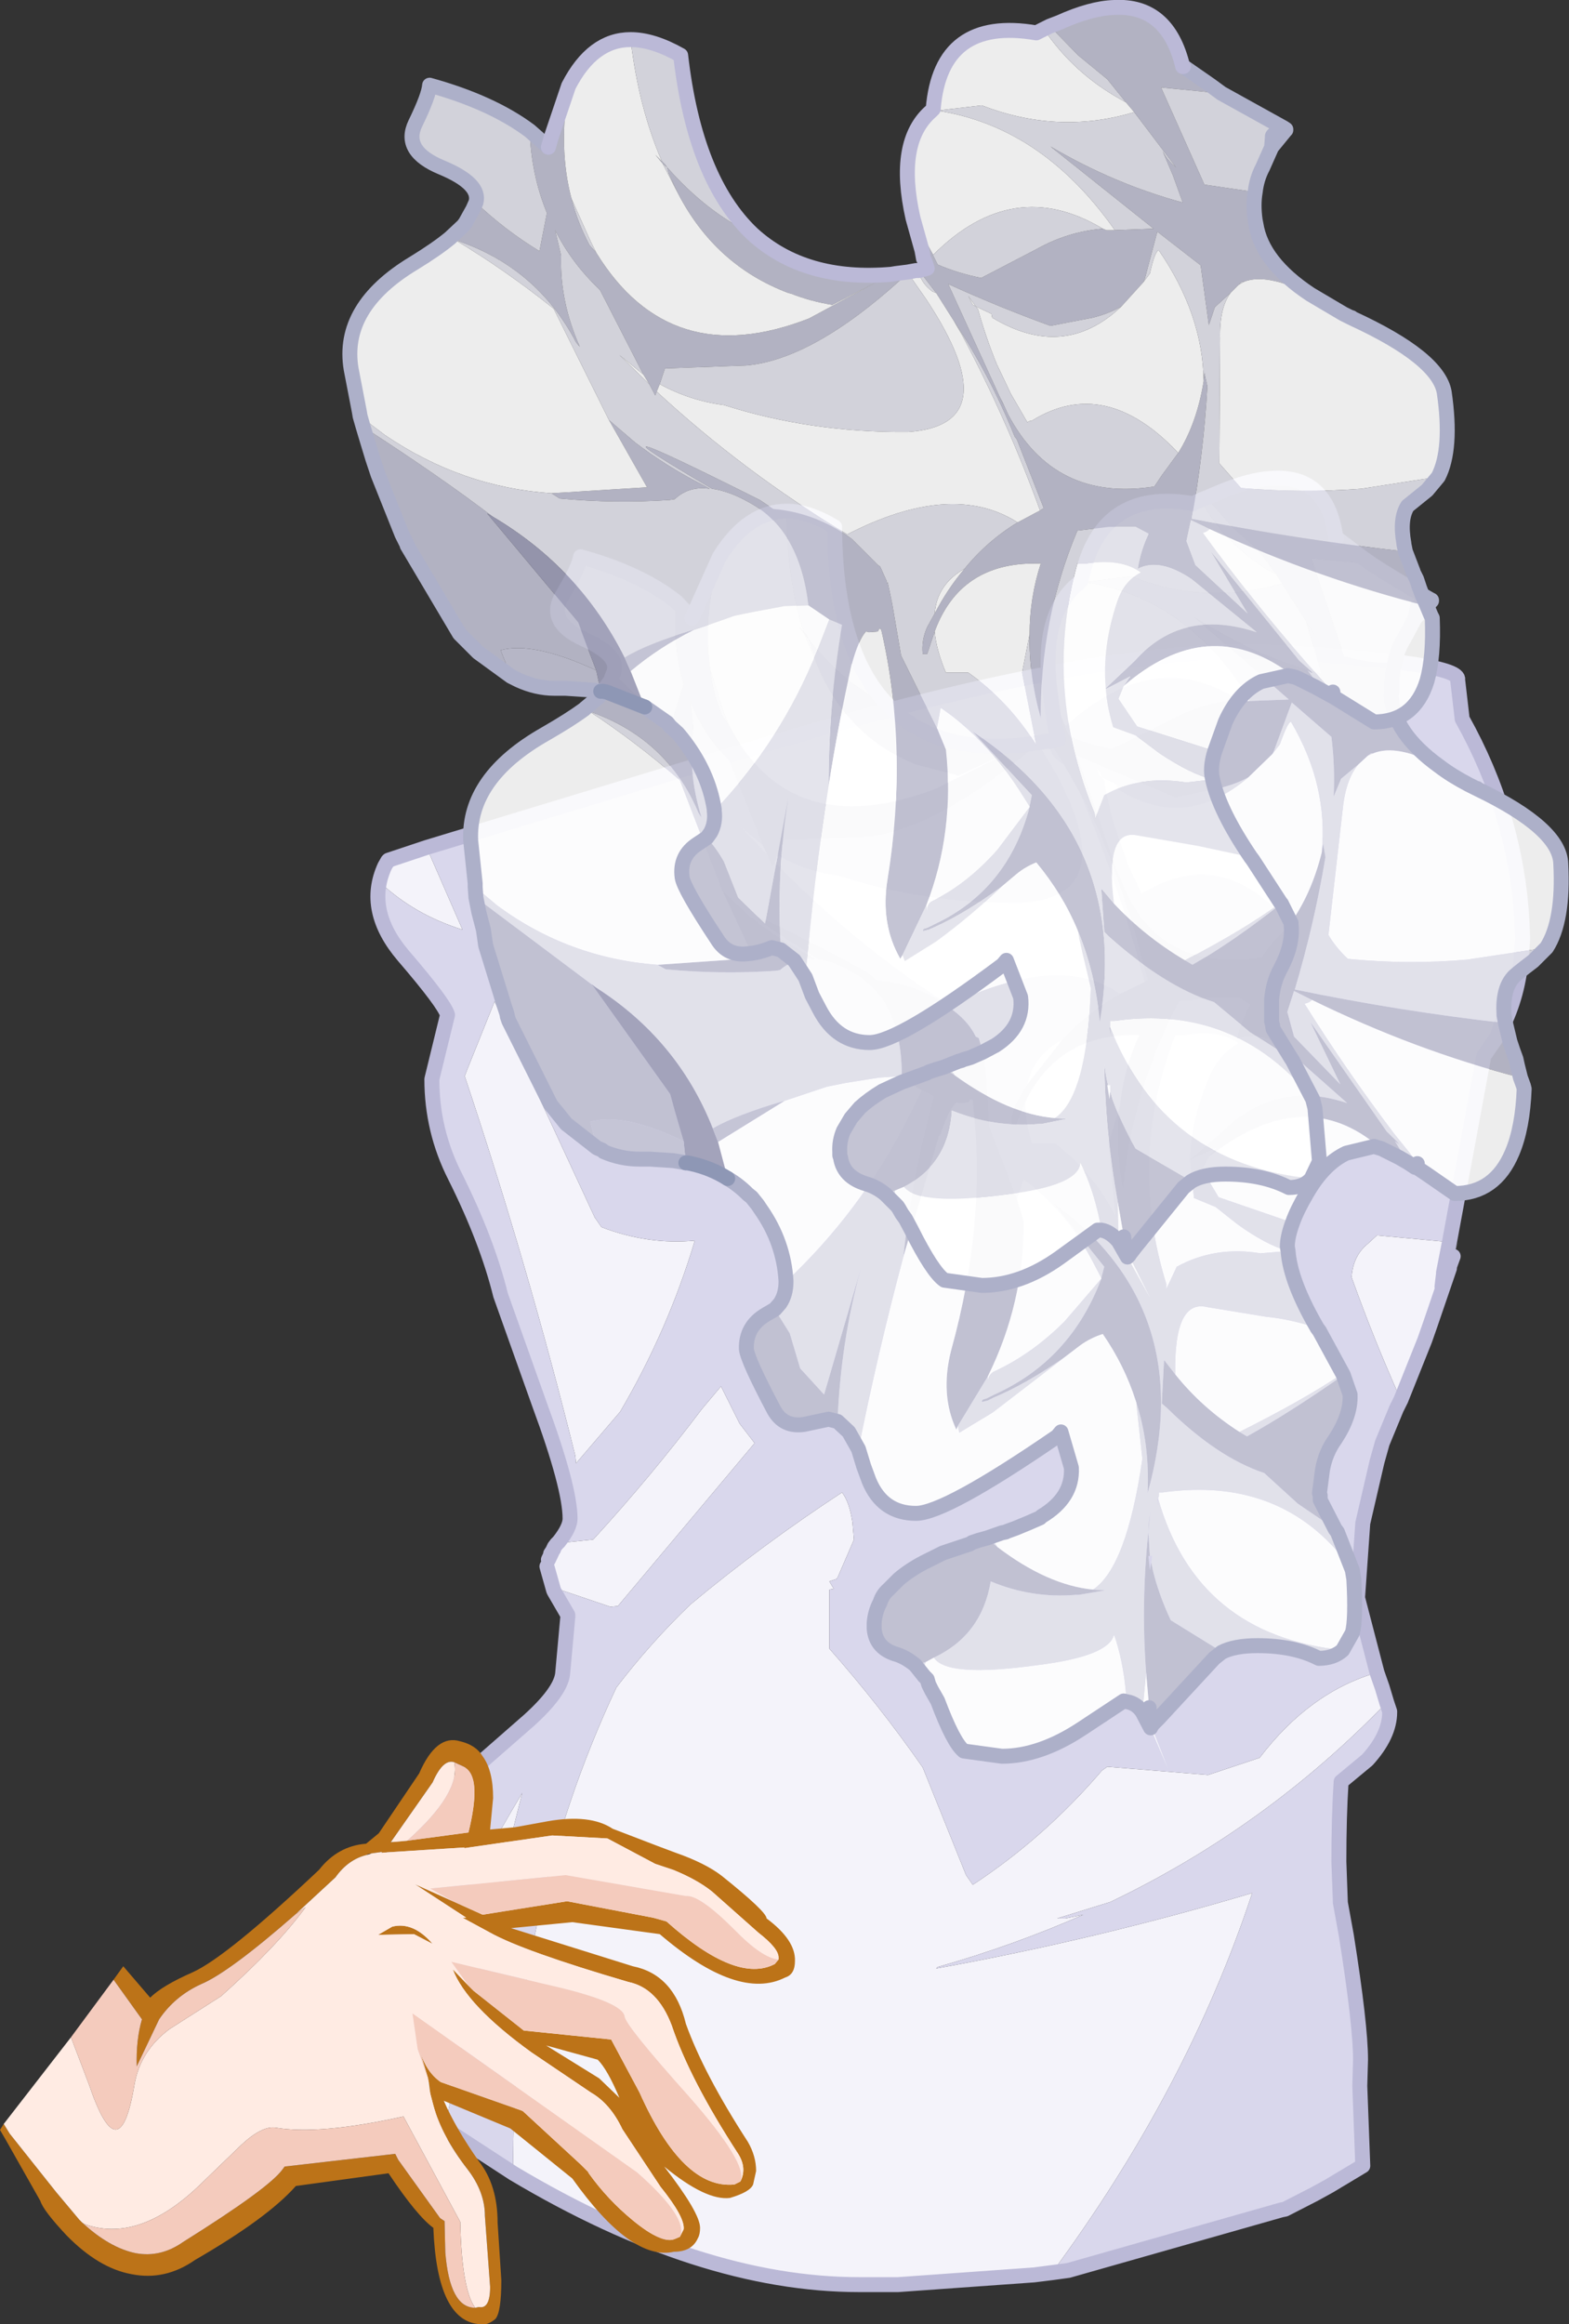
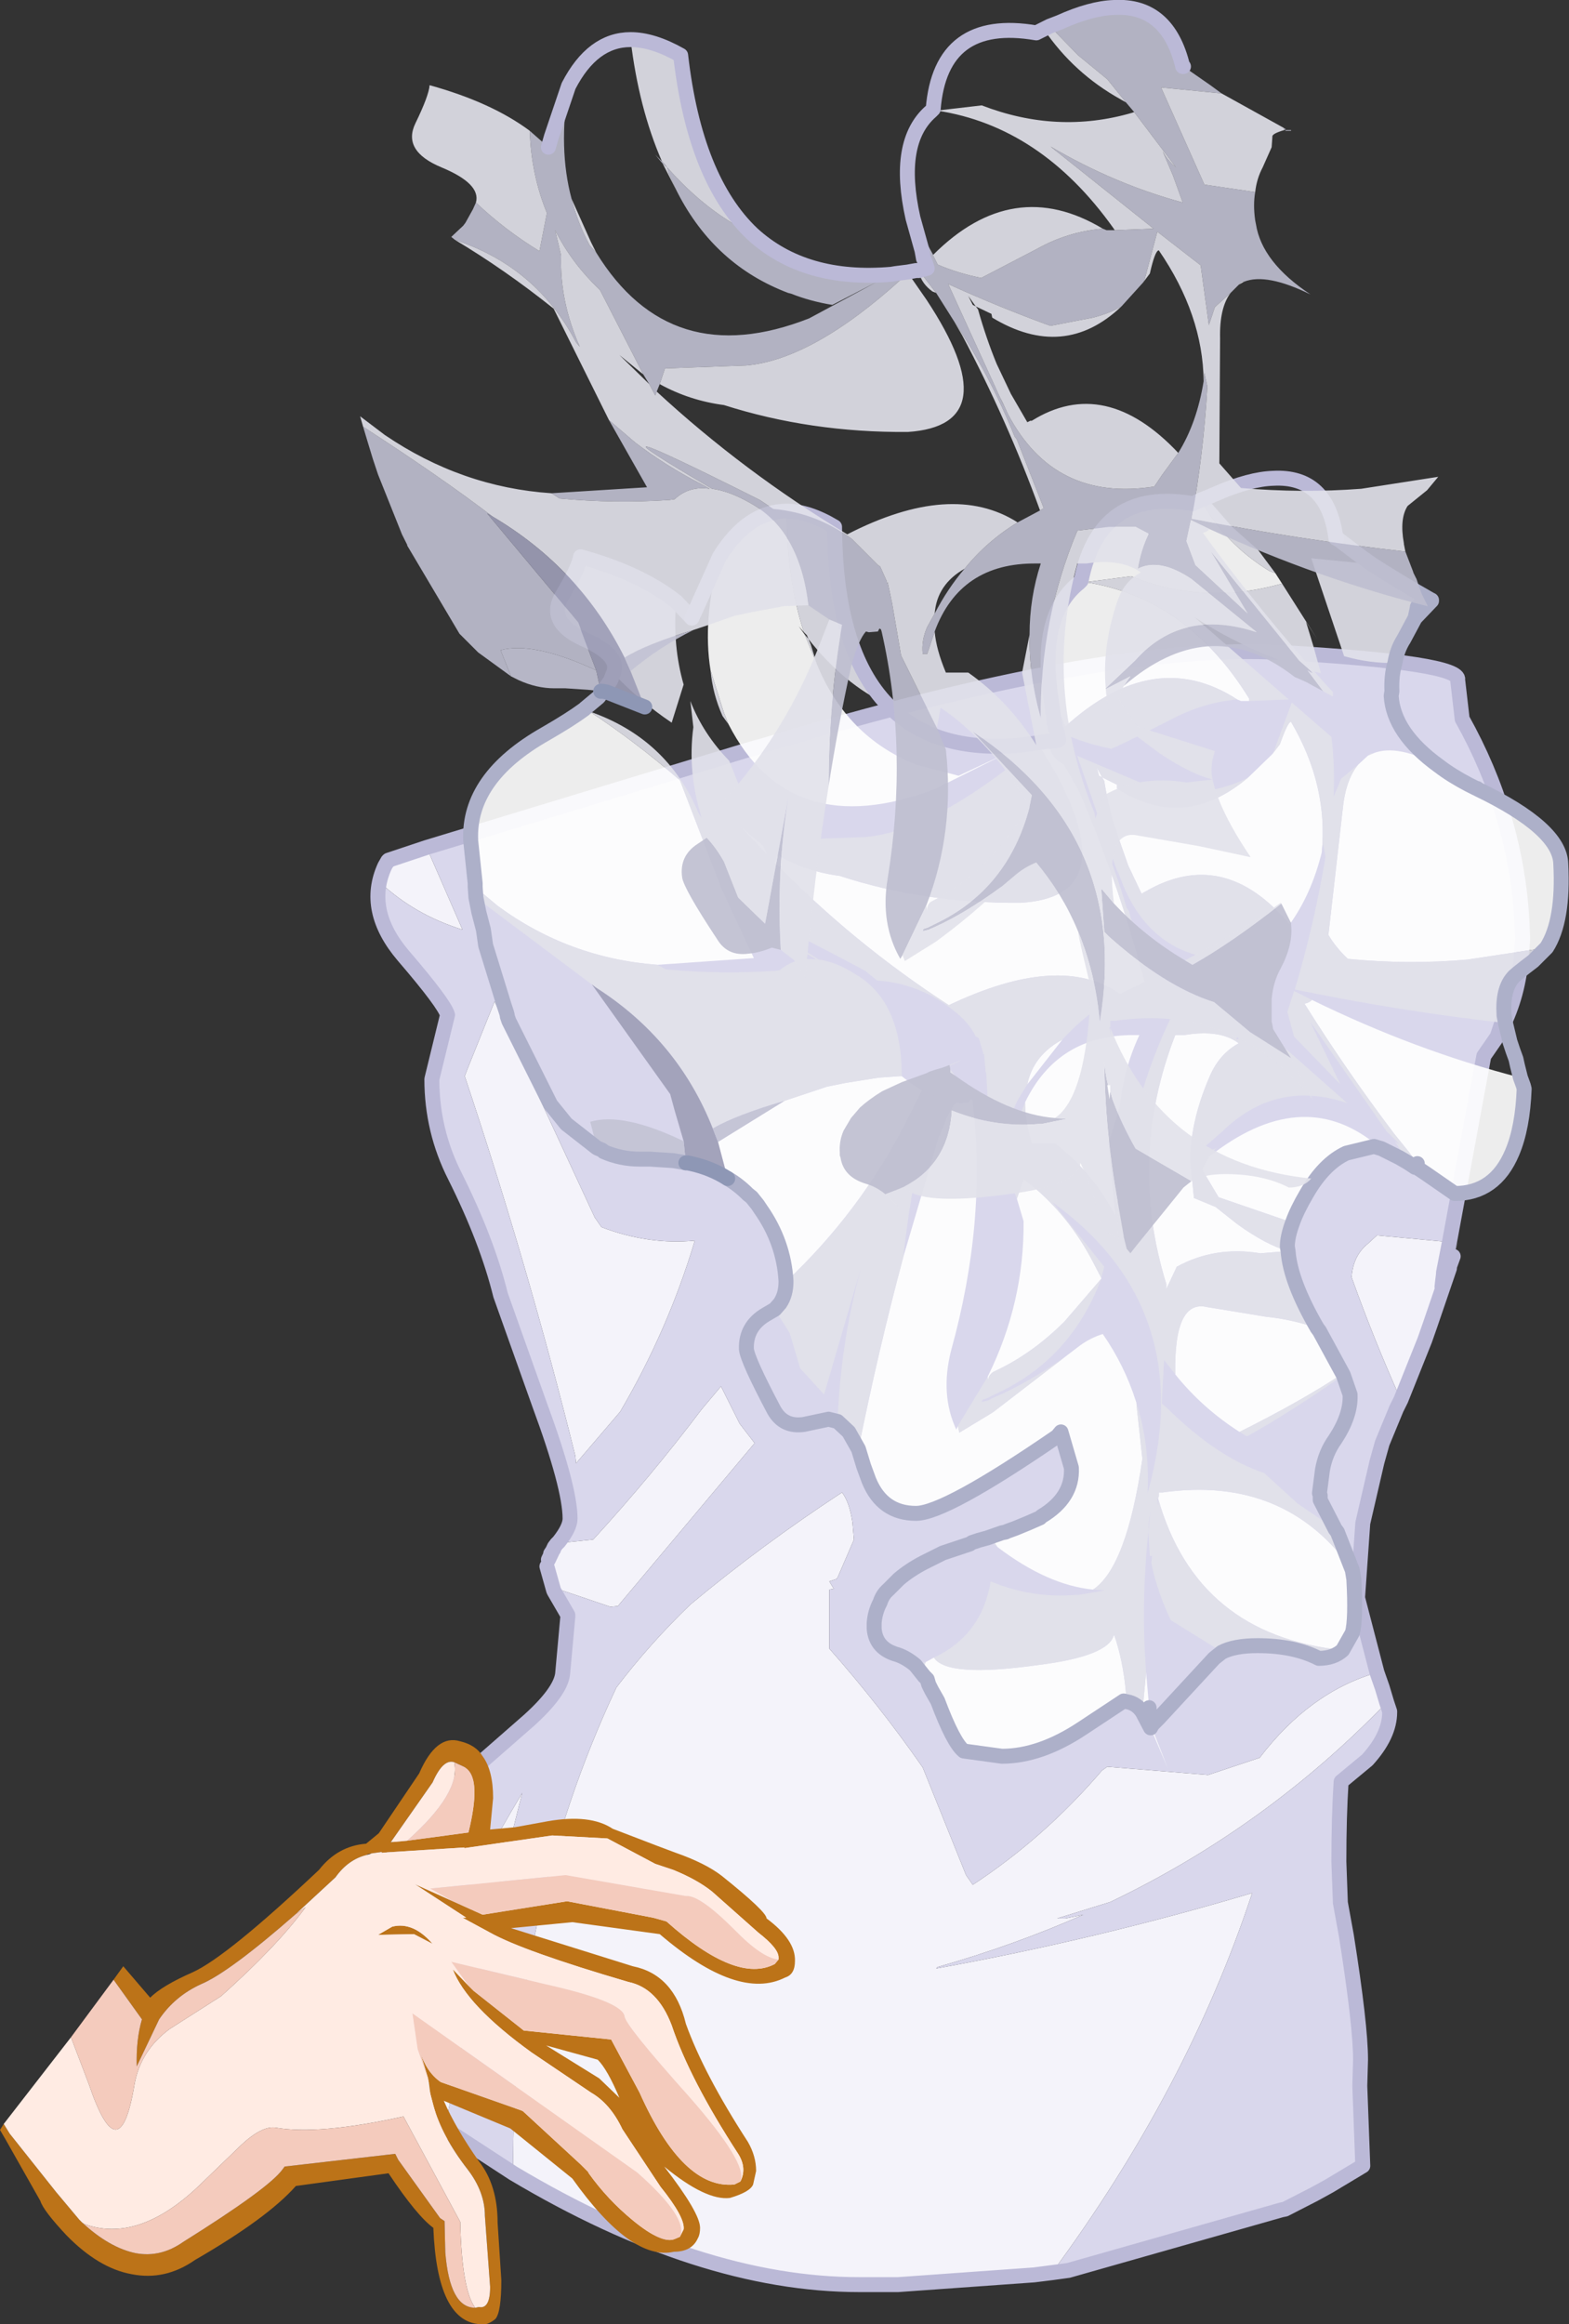
<svg xmlns="http://www.w3.org/2000/svg" height="155.5px" width="105.0px">
  <rect width="100%" height="100%" fill="#333333" stroke="none" />
  <g transform="matrix(1.0, 0.0, 0.0, 1.0, 52.25, 78.0)">
    <path d="M-23.7 -21.3 L-21.3 -15.8 Q-24.5 -16.8 -26.8 -18.95 L-26.5 -20.05 -26.45 -20.1 -26.3 -20.35 -26.3 -20.4 -26.25 -20.45 -23.7 -21.3 M-14.95 25.25 L-12.55 25.0 Q-8.7 20.8 -5.3 16.3 L-4.0 14.75 -2.75 17.25 -1.75 18.55 -10.9 29.45 -11.4 29.5 -14.8 28.35 -15.15 28.5 -15.2 28.4 -15.65 26.8 -15.65 26.7 -15.65 26.65 -15.55 26.35 -15.15 25.5 -15.55 26.35 -15.4 25.95 -15.2 25.65 -15.15 25.5 -15.0 25.3 -14.95 25.25 M-27.05 61.1 Q-22.8 51.2 -17.3 41.95 -20.1 52.9 -22.5 64.4 L-27.05 61.1 M-17.9 67.4 Q-18.1 50.0 -11.0 34.9 -8.75 31.95 -6.05 29.35 -1.25 25.35 4.1 21.85 4.6 22.5 4.8 23.85 L4.9 25.0 3.8 27.55 3.7 27.65 3.25 27.8 3.55 28.3 3.25 28.35 3.25 32.3 Q6.65 36.15 9.5 40.25 L12.4 47.45 12.85 48.1 Q17.65 44.95 21.5 40.45 L21.85 40.2 28.6 40.75 32.05 39.6 Q35.4 35.2 39.9 33.9 L40.25 34.9 40.55 35.9 Q32.5 44.25 22.05 49.25 L18.5 50.35 19.05 50.35 20.25 50.1 Q15.6 52.15 10.5 53.6 L10.4 53.7 Q21.15 51.75 31.55 48.65 27.2 61.8 18.15 74.05 L16.95 74.2 7.85 74.85 7.45 74.85 5.25 74.85 Q-5.4 74.85 -17.9 67.4 M41.5 15.65 Q39.7 11.65 38.2 7.45 38.3 6.0 39.3 5.2 L39.9 4.65 44.75 5.1 44.35 7.15 44.35 7.25 44.3 7.65 44.25 8.1 45.0 6.05 Q45.75 3.85 44.75 6.85 L43.45 10.65 43.1 11.65 41.5 15.65 M-12.45 3.45 L-12.0 4.1 Q-8.85 5.3 -5.75 5.0 -7.55 11.0 -10.75 16.45 L-13.7 19.9 -13.75 19.4 Q-16.9 6.7 -21.15 -6.0 L-21.0 -6.4 -19.15 -11.0 -12.45 3.45" fill="#f4f3fa" fill-rule="evenodd" stroke="none" />
    <path d="M-23.7 -21.3 L-2.3 -27.8 -1.05 -28.15 Q21.7 -35.0 33.45 -34.35 45.6 -33.65 45.3 -32.5 L45.6 -29.9 Q49.2 -23.45 49.6 -16.4 L49.65 -15.2 49.55 -13.75 49.5 -13.4 47.95 -8.65 47.05 -7.35 44.75 5.1 39.9 4.65 39.3 5.2 Q38.3 6.0 38.2 7.45 39.7 11.65 41.5 15.65 L41.2 16.25 40.25 18.55 39.9 19.8 38.95 23.9 38.6 28.9 39.9 33.9 Q35.4 35.2 32.05 39.6 L28.6 40.75 21.85 40.2 21.5 40.45 Q17.65 44.95 12.85 48.1 L12.4 47.45 9.5 40.25 Q6.65 36.15 3.25 32.3 L3.25 28.35 3.55 28.3 3.25 27.8 3.7 27.65 3.8 27.55 4.9 25.0 4.8 23.85 Q4.6 22.5 4.1 21.85 -1.25 25.35 -6.05 29.35 -8.75 31.95 -11.0 34.9 -18.1 50.0 -17.9 67.4 L-22.5 64.4 Q-20.1 52.9 -17.3 41.95 -22.8 51.2 -27.05 61.1 L-30.4 58.4 -32.9 56.25 -28.9 50.5 -25.65 45.75 Q-24.6 44.0 -20.85 40.6 L-16.85 37.1 Q-14.75 35.2 -14.6 34.0 L-14.25 30.15 -14.25 30.05 -15.15 28.5 -14.8 28.35 -11.4 29.5 -10.9 29.45 -1.75 18.55 -2.75 17.25 -4.0 14.75 -5.3 16.3 Q-8.7 20.8 -12.55 25.0 L-14.95 25.25 -14.85 25.15 Q-14.1 24.2 -14.1 23.6 -14.1 21.5 -16.15 15.95 L-18.75 8.65 Q-19.65 5.0 -21.8 0.7 -23.35 -2.35 -23.35 -5.8 L-22.3 -10.1 Q-22.5 -10.85 -25.25 -14.05 -27.85 -17.1 -26.5 -20.05 L-26.8 -18.95 Q-24.5 -16.8 -21.3 -15.8 L-23.7 -21.3 M-12.45 3.45 L-19.15 -11.0 -21.0 -6.4 -21.15 -6.0 Q-16.9 6.7 -13.75 19.4 L-13.7 19.9 -10.75 16.45 Q-7.55 11.0 -5.75 5.0 -8.85 5.3 -12.0 4.1 L-12.45 3.45 M18.15 74.05 Q27.2 61.8 31.55 48.65 21.15 51.75 10.4 53.7 L10.5 53.6 Q15.6 52.15 20.25 50.1 L19.05 50.35 18.5 50.35 22.05 49.25 Q32.5 44.25 40.55 35.9 L40.75 36.5 40.75 36.55 Q40.75 38.1 39.25 39.75 L37.5 41.2 Q37.35 43.5 37.35 46.55 L37.45 49.3 37.85 51.5 Q38.8 57.5 38.8 59.8 L38.75 61.55 38.95 66.9 36.7 68.25 35.7 68.8 33.75 69.8 33.5 69.85 19.25 73.9 18.15 74.05" fill="#d9d7ec" fill-rule="evenodd" stroke="none" />
    <path d="M44.75 5.1 L47.05 -7.35 47.95 -8.65 49.5 -13.4 49.55 -13.75 49.65 -15.2 49.6 -16.4 Q49.2 -23.45 45.6 -29.9 L45.3 -32.5 Q45.6 -33.65 33.45 -34.35 21.7 -35.0 -1.05 -28.15 L-2.3 -27.8 -23.7 -21.3 -26.25 -20.45 -26.3 -20.4 -26.5 -20.05 Q-27.85 -17.1 -25.25 -14.05 -22.5 -10.85 -22.3 -10.1 L-23.35 -5.8 Q-23.35 -2.35 -21.8 0.7 -19.65 5.0 -18.75 8.65 L-16.15 15.95 Q-14.1 21.5 -14.1 23.6 -14.1 24.2 -14.85 25.15 L-14.95 25.25 -15.0 25.3 -15.15 25.5 -15.55 26.35 M-15.15 28.5 L-14.25 30.05 -14.25 30.15 -14.6 34.0 Q-14.75 35.2 -16.85 37.1 L-20.85 40.6 Q-24.6 44.0 -25.65 45.75 L-28.9 50.5 -32.9 56.25 -30.4 58.4 -27.05 61.1 -22.5 64.4 -17.9 67.4 Q-5.4 74.85 5.25 74.85 L7.45 74.85 7.85 74.85 16.95 74.2 18.15 74.05 19.25 73.9 33.5 69.85 33.75 69.8 35.7 68.8 36.7 68.25 38.95 66.9 38.75 61.55 38.8 59.8 Q38.8 57.5 37.85 51.5 L37.45 49.3 37.35 46.55 Q37.35 43.5 37.5 41.2 L39.25 39.75 Q40.75 38.1 40.75 36.55 L40.75 36.5 40.55 35.9 40.25 34.9 39.9 33.9 38.6 28.9 38.95 23.9 39.9 19.8 40.25 18.55 41.2 16.25 41.5 15.65 43.1 11.65 43.45 10.65 44.75 6.85 M44.75 5.1 L44.35 7.15 44.35 7.25 44.3 7.65 44.25 8.1 45.0 6.05 M47.95 -8.65 Q49.2 -10.85 49.5 -13.4 M-26.3 -20.35 L-26.3 -20.4 M-15.65 26.8 L-15.2 28.4 -15.15 28.5 M-15.15 25.5 L-15.2 25.65 -15.4 25.95 M16.95 74.2 L19.25 73.9" fill="none" stroke="#bbb9d7" stroke-linecap="round" stroke-linejoin="round" stroke-width="1.0" />
-     <path d="M37.15 -42.0 L37.2 -42.0 38.85 -40.75 39.55 -40.25 35.5 -40.65 37.7 -34.1 Q39.45 -33.6 41.1 -33.65 40.85 -32.8 40.9 -31.75 L40.85 -31.45 Q41.0 -28.95 44.05 -26.75 41.25 -28.25 39.65 -27.6 L39.5 -27.6 39.3 -27.45 38.65 -26.85 37.5 -25.9 37.0 -24.7 Q37.1 -26.7 36.85 -28.7 L34.2 -31.0 33.0 -27.75 32.9 -27.55 31.3 -26.0 Q30.5 -25.55 29.3 -25.25 L26.4 -24.65 19.8 -27.45 19.85 -27.4 22.65 -19.3 22.5 -19.85 22.9 -18.8 Q25.35 -12.9 32.2 -13.95 L32.7 -14.7 34.05 -16.15 Q35.5 -18.15 36.2 -20.95 L36.3 -21.55 36.45 -20.65 Q35.7 -16.15 34.4 -11.8 41.4 -10.35 48.5 -9.55 L48.8 -8.3 48.85 -8.15 49.0 -7.7 49.2 -7.15 49.3 -6.7 49.55 -5.9 49.5 -5.9 Q42.5 -7.7 35.55 -11.1 L34.35 -11.7 33.9 -10.3 34.35 -8.65 37.45 -5.45 35.45 -9.6 35.6 -9.4 40.55 -2.3 Q41.85 -1.05 41.1 -1.65 L42.0 -0.2 41.4 -0.55 41.3 -0.6 40.95 -0.85 40.4 -1.05 40.2 -1.15 39.75 -1.5 Q34.8 -5.45 28.65 -0.6 L28.95 -1.0 29.15 -1.2 27.4 -0.4 27.4 -0.45 27.55 -0.55 29.55 -2.3 Q33.15 -5.8 37.9 -4.2 L37.85 -4.25 33.95 -7.7 Q31.95 -9.2 30.5 -8.45 30.8 -9.65 31.4 -10.75 L31.4 -10.8 30.65 -11.25 28.85 -11.25 26.65 -11.0 Q23.55 -5.05 22.9 1.55 22.35 -1.3 22.7 -4.0 22.95 -6.5 24.0 -8.75 L23.7 -8.75 Q18.55 -8.8 16.35 -4.25 L15.75 -2.75 15.45 -2.75 Q15.4 -3.65 15.95 -4.55 L16.5 -5.45 18.85 -8.45 Q20.55 -10.3 22.7 -11.5 L24.35 -12.3 24.55 -12.45 23.3 -17.05 23.15 -17.25 Q21.95 -21.4 20.0 -25.0 L18.95 -26.85 18.1 -28.2 17.95 -28.4 18.6 -28.5 18.5 -29.0 18.4 -29.2 18.3 -29.7 18.0 -31.9 19.05 -29.4 19.05 -29.35 19.3 -28.75 Q20.6 -28.2 22.15 -27.9 L22.2 -27.95 Q22.25 -27.9 26.1 -29.85 28.25 -31.0 30.55 -31.2 L30.8 -31.1 31.35 -31.1 34.0 -31.2 27.7 -36.7 Q31.65 -34.15 36.15 -32.95 L35.65 -34.75 35.15 -36.4 35.9 -35.25 33.55 -38.95 33.1 -39.65 31.95 -41.2 30.2 -42.75 28.5 -44.7 29.2 -45.0 Q31.4 -45.95 32.95 -46.0 36.6 -46.2 37.15 -42.0 L37.2 -42.0 37.15 -42.0 M43.45 -37.9 Q43.45 -37.9 43.55 -37.85 L43.45 -37.8 43.45 -37.9 M43.55 -37.8 L43.9 -37.8 43.9 -37.75 43.5 -37.75 43.55 -37.8 M37.65 14.0 L38.1 15.3 38.1 15.35 Q38.15 16.7 37.1 18.3 36.45 19.2 36.25 20.35 L36.15 21.0 Q36.05 21.35 36.1 21.8 L36.05 21.9 36.1 22.05 36.1 22.35 37.1 24.3 34.6 22.6 32.35 20.55 Q29.2 19.5 25.85 16.2 L25.5 15.9 25.65 13.0 25.7 13.05 26.4 13.95 Q28.2 16.2 30.7 17.8 L31.2 18.1 Q34.0 16.55 37.65 14.0 M29.5 32.55 L29.0 32.95 25.3 36.95 24.9 37.35 24.75 37.1 24.65 36.25 24.65 36.2 24.45 33.9 Q24.1 29.25 24.6 24.5 L24.7 26.1 24.6 26.1 24.7 27.05 24.8 26.55 24.9 27.05 Q25.3 28.7 26.1 30.4 L29.5 32.5 29.5 32.55 M9.0 33.4 Q8.4 32.9 7.8 32.7 6.35 32.3 6.25 30.95 L6.25 30.8 6.25 30.7 6.25 30.6 Q6.3 29.85 6.65 29.2 6.8 28.7 7.2 28.35 L7.9 27.65 Q8.6 27.05 9.55 26.55 L10.85 25.9 12.65 25.3 12.8 25.2 13.25 25.05 13.7 24.95 13.8 24.9 14.2 24.8 14.2 25.05 14.2 25.25 14.5 25.5 Q17.85 28.05 20.9 28.35 L21.7 28.4 21.75 28.4 22.0 28.4 21.7 28.4 19.95 28.7 19.75 28.7 Q16.8 28.95 14.05 27.8 13.45 31.4 10.25 32.9 L9.7 33.2 9.0 33.4 M3.8 17.1 L3.2 16.95 1.55 17.3 Q0.2 17.5 -0.45 16.35 -2.25 12.95 -2.3 12.25 -2.35 10.75 -1.0 9.95 L-0.4 9.6 0.6 11.2 1.3 13.55 2.9 15.3 5.35 6.9 Q4.0 11.85 3.8 17.1 M-12.3 -1.2 L-14.35 -2.8 -14.95 -3.55 -15.4 -4.1 -18.2 -9.7 -18.3 -10.0 -18.3 -10.05 -18.35 -10.25 -18.5 -10.7 -19.75 -14.75 -19.9 -15.8 -20.2 -16.95 -20.4 -17.95 -12.4 -11.95 -12.65 -12.15 -7.4 -4.8 -7.1 -3.7 -6.5 -1.65 Q-10.55 -3.6 -12.75 -2.95 L-12.3 -1.2 M-13.1 -30.6 L-12.2 -31.35 -12.05 -31.55 -11.4 -32.45 -11.2 -32.95 Q-9.45 -31.1 -7.3 -29.65 L-6.5 -32.2 Q-7.25 -34.8 -7.0 -37.75 L-5.95 -36.65 -5.65 -37.3 -4.1 -40.75 Q-5.25 -36.55 -4.7 -33.15 -4.55 -31.55 -3.9 -30.1 L-3.5 -29.55 Q0.6 -21.55 10.3 -25.2 L15.1 -27.6 11.9 -26.1 9.25 -26.8 9.05 -26.85 Q4.4 -28.7 2.4 -33.6 L2.0 -34.9 1.85 -35.25 Q4.2 -32.25 7.15 -30.85 10.25 -27.6 16.1 -28.15 L16.45 -28.2 17.2 -28.3 17.2 -28.25 16.75 -27.85 Q10.25 -22.45 5.7 -22.0 L0.25 -21.8 -0.2 -20.8 -0.4 -20.3 -0.55 -20.0 -0.9 -20.8 -1.2 -21.45 -3.45 -27.1 Q-5.2 -28.9 -6.05 -31.1 L-5.85 -29.35 Q-6.25 -26.35 -5.3 -23.3 L-5.5 -23.6 Q-7.6 -28.6 -12.8 -30.4 L-13.1 -30.6 M49.3 -6.7 L49.5 -5.9 49.3 -6.7 M-3.9 -18.4 L-2.3 -16.9 Q-0.35 -15.25 1.9 -14.1 L2.4 -13.8 Q1.0 -14.0 -0.05 -13.1 L-0.35 -13.05 Q-4.05 -12.8 -7.7 -13.15 L-8.25 -13.45 -1.8 -13.9 -3.9 -18.4 M8.1 -6.0 Q8.1 -11.05 4.95 -12.85 3.7 -13.65 2.55 -13.8 -7.05 -19.8 5.65 -13.05 L6.45 -12.4 Q9.3 -12.2 11.55 -10.4 12.6 -9.6 13.05 -8.65 L13.25 -8.55 13.55 -7.55 13.5 -7.45 13.6 -7.5 13.7 -6.4 13.7 -6.35 13.75 -6.15 13.95 -2.65 15.8 2.2 16.25 3.7 Q16.3 9.15 13.85 14.1 L11.85 17.4 11.75 17.65 Q10.65 15.3 11.4 12.35 13.8 3.7 12.85 -4.25 L12.85 -4.4 12.7 -4.45 12.55 -4.25 12.0 -4.2 11.75 -4.25 Q11.2 -3.7 10.65 -2.0 L10.6 -2.05 8.2 6.1 Q8.8 0.6 10.25 -4.65 L9.45 -5.05 Q8.7 -5.5 8.1 -6.0 M21.45 7.5 L21.65 6.75 18.2 2.45 Q28.0 9.55 24.55 21.9 24.7 18.55 23.75 15.7 23.0 13.35 21.55 11.25 20.75 11.5 20.05 12.0 L19.0 12.8 Q16.4 14.6 14.25 15.5 L13.85 15.7 13.45 15.8 13.5 15.65 13.8 15.55 14.3 15.3 Q19.4 13.0 21.45 7.55 L21.45 7.5 M1.55 -35.7 L1.75 -35.5 1.85 -35.25 1.6 -35.55 1.2 -36.1 1.55 -35.7 M24.6 24.5 Q24.6 23.8 24.75 23.1 L24.7 23.4 24.6 24.5 M-15.4 -4.1 L-14.35 -2.8 -15.4 -4.1 M36.05 21.9 L36.25 20.35 36.05 21.9" fill="#bebed0" fill-opacity="0.914" fill-rule="evenodd" stroke="none" />
    <path d="M44.05 -26.75 Q44.9 -26.1 46.05 -25.5 L46.55 -25.25 46.6 -25.25 46.65 -25.2 Q52.15 -22.55 52.2 -20.2 52.4 -16.4 51.25 -14.6 L45.95 -13.8 Q42.0 -13.45 37.95 -13.85 37.15 -14.6 36.65 -15.45 L37.6 -23.8 Q37.8 -25.85 38.65 -26.85 L39.3 -27.45 39.65 -27.6 Q41.25 -28.25 44.05 -26.75 M49.55 -5.9 L49.7 -5.35 49.75 -5.15 Q49.65 -2.55 48.95 -0.9 47.8 1.85 45.1 1.85 L43.15 0.5 42.55 0.1 42.6 -0.15 42.1 -0.85 41.05 -2.15 Q37.8 -6.45 35.05 -10.85 35.35 -10.9 35.55 -11.1 42.5 -7.7 49.5 -5.9 L49.7 -5.35 49.5 -5.9 49.55 -5.9 M40.2 -1.15 L39.7 -1.3 37.85 -0.85 Q36.35 -0.15 35.2 1.85 34.55 2.95 34.25 3.8 L29.3 2.1 28.2 0.25 28.65 -0.6 Q34.8 -5.45 39.75 -1.5 L40.2 -1.15 M35.9 10.85 L36.05 11.05 37.6 13.9 Q34.9 15.7 30.7 17.8 28.2 16.2 26.4 13.95 26.3 8.9 28.55 9.45 L32.5 10.1 Q34.1 10.25 35.9 10.85 M38.25 27.05 L38.35 27.65 Q38.5 30.35 38.25 31.25 L37.6 32.4 Q27.85 31.4 25.25 22.25 L25.3 22.1 25.3 21.85 25.55 21.85 Q33.75 20.7 38.25 27.05 M24.9 37.35 L24.8 37.5 25.9 40.3 24.75 37.6 24.2 36.55 24.45 33.9 24.65 36.2 24.65 36.25 24.75 37.1 24.9 37.35 M23.15 35.85 L22.95 35.8 20.15 37.65 Q17.35 39.5 14.8 39.5 L12.25 39.15 Q11.55 38.6 10.5 35.8 L10.1 35.1 9.9 34.7 9.8 34.35 Q9.45 33.7 9.7 33.2 L10.25 32.9 Q11.1 34.25 17.2 33.4 22.0 32.8 22.3 31.35 22.9 33.05 23.1 35.25 L23.15 35.85 M15.15 24.45 L15.7 24.25 16.55 23.9 17.35 23.55 17.45 23.45 Q19.55 22.2 19.45 20.2 L18.75 17.8 18.5 18.1 Q11.0 23.25 9.05 23.25 6.8 23.25 5.9 21.05 L5.55 20.1 5.2 18.95 Q6.5 12.45 8.2 6.1 L10.6 -2.05 10.65 -2.0 Q11.2 -3.7 11.75 -4.25 L12.0 -4.2 12.55 -4.25 12.7 -4.45 12.85 -4.4 12.85 -4.25 Q13.8 3.7 11.4 12.35 10.65 15.3 11.75 17.65 L11.85 17.4 11.95 17.85 14.1 16.55 14.25 16.45 19.0 12.8 20.05 12.0 Q20.75 11.5 21.55 11.25 23.0 13.35 23.75 15.7 L23.8 15.85 23.85 16.4 23.95 17.3 24.2 19.6 Q23.15 26.85 20.9 28.35 17.85 28.05 14.5 25.5 L14.2 25.05 14.2 24.8 15.15 24.45 M0.35 7.75 L0.35 7.7 Q0.2 5.1 -1.35 2.9 L-1.55 2.6 -1.95 2.1 -2.2 1.9 Q-2.85 1.25 -3.55 0.85 L-4.2 -1.6 0.25 -4.35 1.15 -4.65 3.1 -5.3 4.35 -5.55 6.55 -5.9 7.95 -6.0 8.1 -6.0 Q8.7 -5.5 9.45 -5.05 L8.4 -2.95 Q5.3 3.1 0.35 7.75 M-20.45 -18.65 L-20.45 -18.9 -20.75 -21.75 Q-20.95 -25.95 -15.75 -28.9 -14.1 -29.85 -13.15 -30.55 L-13.1 -30.6 -12.8 -30.4 Q-9.75 -28.4 -6.75 -25.8 L-3.9 -18.4 -1.8 -13.9 -8.25 -13.45 Q-14.2 -13.9 -18.95 -17.4 L-20.45 -18.65 M-4.1 -40.75 Q-2.2 -43.8 0.4 -43.8 0.4 -39.2 1.55 -35.7 L1.2 -36.1 1.6 -35.55 2.4 -33.6 Q4.4 -28.7 9.05 -26.85 L9.25 -26.8 11.9 -26.1 15.1 -27.6 10.3 -25.2 Q0.6 -21.55 -3.5 -29.55 L-3.8 -30.3 -4.7 -33.15 Q-5.25 -36.55 -4.1 -40.75 M17.2 -28.3 L17.75 -28.4 17.95 -28.4 17.95 -28.25 Q18.05 -27.45 18.7 -27.0 L18.95 -26.85 20.0 -25.0 20.4 -24.05 Q22.75 -18.4 24.35 -12.3 L22.7 -11.5 Q18.7 -14.3 11.25 -10.75 4.85 -14.9 -0.4 -20.3 L-0.2 -20.8 Q1.65 -19.7 3.95 -19.4 9.6 -17.55 16.05 -17.6 22.95 -18.0 18.3 -26.45 L17.2 -28.25 17.2 -28.3 M18.0 -31.9 Q17.4 -36.95 19.95 -39.0 L20.05 -39.1 20.1 -39.15 Q21.35 -45.4 27.6 -44.3 L28.1 -44.55 Q29.75 -41.6 32.7 -39.8 L33.1 -39.65 33.55 -38.95 33.35 -38.9 Q28.2 -37.5 23.45 -39.45 L20.4 -39.05 Q27.2 -38.0 31.35 -31.25 L31.35 -31.1 30.8 -31.1 30.55 -31.2 Q25.0 -34.8 19.05 -29.4 L18.0 -31.9 M36.2 -20.95 Q35.5 -18.15 34.05 -16.15 29.65 -21.4 24.4 -18.35 L24.3 -18.3 24.15 -18.2 23.25 -20.1 22.55 -22.1 Q21.95 -23.8 21.65 -25.75 L21.5 -26.0 21.3 -26.1 21.15 -26.65 21.5 -26.0 22.5 -25.5 22.5 -25.25 Q27.0 -22.35 31.3 -26.0 L32.9 -27.55 33.4 -28.2 Q33.95 -29.75 34.15 -29.7 36.65 -25.45 36.2 -20.95 M27.4 -0.45 L27.4 -0.4 27.65 2.15 29.1 2.75 30.55 3.9 Q32.5 5.3 33.95 5.7 L32.1 5.85 Q29.05 5.35 26.5 6.75 L25.8 8.25 25.8 7.9 Q23.2 -0.5 26.4 -8.75 L27.0 -8.75 Q29.4 -9.15 30.65 -8.2 29.45 -7.55 28.8 -6.2 27.45 -3.2 27.4 -0.45 M-1.2 -21.45 L-0.9 -20.8 -2.7 -22.7 -1.2 -21.45 M15.8 2.2 L16.25 0.9 16.85 1.35 Q19.3 3.4 20.85 6.35 L21.45 7.5 21.45 7.55 19.0 10.4 Q16.85 12.55 14.4 13.7 L14.2 13.8 Q13.85 14.05 13.85 14.5 L13.85 14.1 Q16.3 9.15 16.25 3.7 L15.8 2.2 M16.5 -5.45 Q16.9 -7.4 18.85 -8.45 L16.5 -5.45 M16.35 -4.25 Q18.55 -8.8 23.7 -8.75 L24.0 -8.75 Q22.95 -6.5 22.7 -4.0 L21.95 -1.5 22.4 3.35 Q20.85 0.4 18.35 -1.5 L16.8 -1.5 Q16.35 -3.0 16.35 -4.25 M24.8 37.5 L24.65 36.8 24.65 36.25 24.65 36.8 24.8 37.5 24.75 37.6 24.8 37.5" fill="#ffffff" fill-opacity="0.914" fill-rule="evenodd" stroke="none" />
    <path d="M39.55 -40.25 Q41.25 -39.15 43.45 -37.9 L43.45 -37.8 Q42.55 -37.55 42.6 -37.35 L42.45 -36.65 41.7 -35.25 Q41.25 -34.55 41.1 -33.65 39.45 -33.6 37.7 -34.1 L35.5 -40.65 39.55 -40.25 M51.25 -14.6 L50.35 -13.7 Q49.1 -12.75 49.0 -12.6 48.3 -11.8 48.4 -10.15 L48.4 -10.1 48.5 -9.55 Q41.4 -10.35 34.4 -11.8 35.7 -16.15 36.45 -20.65 L36.3 -21.55 36.2 -20.95 Q36.65 -25.45 34.15 -29.7 33.95 -29.75 33.4 -28.2 L32.9 -27.55 33.0 -27.75 34.2 -31.0 36.85 -28.7 Q37.1 -26.7 37.0 -24.7 L37.5 -25.9 38.65 -26.85 Q37.8 -25.85 37.6 -23.8 L36.65 -15.45 Q37.15 -14.6 37.95 -13.85 42.0 -13.45 45.95 -13.8 L51.25 -14.6 M42.55 0.1 L42.45 0.1 42.0 -0.2 41.1 -1.65 Q41.85 -1.05 40.55 -2.3 L35.6 -9.4 35.45 -9.6 37.45 -5.45 34.35 -8.65 33.9 -10.3 34.35 -11.7 35.55 -11.1 Q35.35 -10.9 35.05 -10.85 37.8 -6.45 41.05 -2.15 L42.1 -0.85 42.6 -0.15 42.55 0.1 M34.25 3.8 Q33.9 4.75 33.9 5.4 L33.95 5.7 Q34.1 7.75 35.9 10.85 34.1 10.25 32.5 10.1 L28.55 9.45 Q26.3 8.9 26.4 13.95 L25.7 13.05 25.65 13.0 25.5 15.9 25.85 16.2 Q29.2 19.5 32.35 20.55 L34.6 22.6 37.1 24.3 37.25 24.5 38.25 27.05 Q33.75 20.7 25.55 21.85 L25.3 21.85 25.3 22.1 25.25 22.25 25.2 22.25 25.25 22.8 25.25 22.25 Q27.85 31.4 37.6 32.4 37.0 32.95 36.0 32.95 34.35 32.1 31.9 32.1 30.35 32.1 29.5 32.55 L29.5 32.5 26.1 30.4 Q25.3 28.7 24.9 27.05 L24.8 26.55 24.85 26.1 24.7 26.1 24.6 24.5 Q24.1 29.25 24.45 33.9 L24.2 36.55 Q23.8 35.95 23.15 35.85 L23.1 35.25 Q22.9 33.05 22.3 31.35 22.0 32.8 17.2 33.4 11.1 34.25 10.25 32.9 13.45 31.4 14.05 27.8 16.8 28.95 19.75 28.7 L19.95 28.7 21.7 28.4 22.0 28.4 21.75 28.4 21.7 28.4 20.9 28.35 Q23.15 26.85 24.2 19.6 L23.95 17.3 23.85 16.4 23.8 15.85 23.75 15.7 Q24.7 18.55 24.55 21.9 28.0 9.55 18.2 2.45 L21.65 6.75 21.45 7.5 20.85 6.35 Q19.3 3.4 16.85 1.35 L16.25 0.9 15.8 2.2 13.95 -2.65 13.75 -6.15 13.7 -6.35 13.7 -6.4 13.6 -7.5 13.5 -7.45 13.55 -7.55 13.25 -8.55 13.05 -8.65 Q12.6 -9.6 11.55 -10.4 9.3 -12.2 6.45 -12.4 L5.65 -13.05 Q-7.05 -19.8 2.55 -13.8 3.7 -13.65 4.95 -12.85 8.1 -11.05 8.1 -6.0 L7.95 -6.0 6.55 -5.9 4.35 -5.55 3.1 -5.3 1.15 -4.65 0.25 -4.35 Q-3.0 -3.4 -4.55 -2.5 -6.9 -8.45 -12.4 -11.95 L-20.4 -17.95 -20.45 -18.65 -18.95 -17.4 Q-14.2 -13.9 -8.25 -13.45 L-7.7 -13.15 Q-4.05 -12.8 -0.35 -13.05 L-0.05 -13.1 Q1.0 -14.0 2.4 -13.8 L1.9 -14.1 Q-0.35 -15.25 -2.3 -16.9 L-3.9 -18.4 -6.75 -25.8 Q-9.75 -28.4 -12.8 -30.4 -7.6 -28.6 -5.5 -23.6 L-5.3 -23.3 Q-6.25 -26.35 -5.85 -29.35 L-6.05 -31.1 Q-5.2 -28.9 -3.45 -27.1 L-1.2 -21.45 -2.7 -22.7 -0.9 -20.8 -0.55 -20.0 -0.4 -20.3 Q4.85 -14.9 11.25 -10.75 18.7 -14.3 22.7 -11.5 20.55 -10.3 18.85 -8.45 16.9 -7.4 16.5 -5.45 L15.95 -4.55 Q15.4 -3.65 15.45 -2.75 L15.75 -2.75 16.35 -4.25 Q16.35 -3.0 16.8 -1.5 L18.35 -1.5 Q20.85 0.4 22.4 3.35 L21.95 -1.5 22.7 -4.0 Q22.35 -1.3 22.9 1.55 23.55 -5.05 26.65 -11.0 L28.85 -11.25 30.65 -11.25 31.4 -10.8 31.4 -10.75 Q30.8 -9.65 30.5 -8.45 31.95 -9.2 33.95 -7.7 L37.85 -4.25 37.9 -4.2 Q33.15 -5.8 29.55 -2.3 L27.55 -0.55 27.4 -0.45 Q27.45 -3.2 28.8 -6.2 29.45 -7.55 30.65 -8.2 29.4 -9.15 27.0 -8.75 L26.4 -8.75 Q23.2 -0.5 25.8 7.9 L25.8 8.25 26.5 6.75 Q29.05 5.35 32.1 5.85 L33.95 5.7 Q32.5 5.3 30.55 3.9 L29.1 2.75 27.65 2.15 27.4 -0.4 29.15 -1.2 28.95 -1.0 28.65 -0.6 28.2 0.25 29.3 2.1 34.25 3.8 M37.6 13.9 L37.65 14.0 Q34.0 16.55 31.2 18.1 L30.7 17.8 Q34.9 15.7 37.6 13.9 M9.8 34.35 L9.7 34.25 9.6 34.15 9.0 33.4 9.7 33.2 Q9.45 33.7 9.8 34.35 M14.8 24.55 L15.05 24.5 15.15 24.45 14.2 24.8 14.8 24.55 M5.2 18.95 L4.55 17.8 3.8 17.1 Q4.0 11.85 5.35 6.9 L2.9 15.3 1.3 13.55 0.6 11.2 -0.4 9.6 -0.05 9.2 Q0.35 8.6 0.35 7.75 5.3 3.1 8.4 -2.95 L9.45 -5.05 10.25 -4.65 Q8.8 0.6 8.2 6.1 6.5 12.45 5.2 18.95 M-11.2 -32.95 Q-10.7 -34.15 -13.2 -35.25 -15.7 -36.4 -14.6 -38.2 -13.5 -40.05 -13.4 -40.75 -9.4 -39.65 -7.0 -37.75 -7.25 -34.8 -6.5 -32.2 L-7.3 -29.65 Q-9.45 -31.1 -11.2 -32.95 M0.4 -43.8 Q1.85 -43.8 3.6 -42.75 3.65 -34.45 7.15 -30.85 4.2 -32.25 1.85 -35.25 L2.0 -34.9 2.4 -33.6 1.6 -35.55 1.85 -35.25 1.75 -35.5 1.55 -35.7 Q0.4 -39.2 0.4 -43.8 M28.1 -44.55 L28.5 -44.7 30.2 -42.75 31.95 -41.2 33.1 -39.65 32.7 -39.8 Q29.75 -41.6 28.1 -44.55 M39.3 -27.45 L39.5 -27.6 39.65 -27.6 39.3 -27.45 M34.05 -16.15 L32.7 -14.7 32.2 -13.95 Q25.35 -12.9 22.9 -18.8 L22.5 -19.85 22.65 -19.3 19.85 -27.4 19.8 -27.45 26.4 -24.65 29.3 -25.25 Q30.5 -25.55 31.3 -26.0 27.0 -22.35 22.5 -25.25 L22.5 -25.5 21.5 -26.0 21.15 -26.65 21.3 -26.1 21.5 -26.0 21.65 -25.75 Q21.95 -23.8 22.55 -22.1 L23.25 -20.1 24.15 -18.2 24.3 -18.3 24.4 -18.35 Q29.65 -21.4 34.05 -16.15 M-0.2 -20.8 L0.25 -21.8 5.7 -22.0 Q10.25 -22.45 16.75 -27.85 L17.2 -28.25 18.3 -26.45 Q22.95 -18.0 16.05 -17.6 9.6 -17.55 3.95 -19.4 1.65 -19.7 -0.2 -20.8 M-3.5 -29.55 L-3.9 -30.1 Q-4.55 -31.55 -4.7 -33.15 L-3.8 -30.3 -3.5 -29.55 M31.35 -31.1 L31.35 -31.25 Q27.2 -38.0 20.4 -39.05 L23.45 -39.45 Q28.2 -37.5 33.35 -38.9 L33.55 -38.95 35.9 -35.25 35.15 -36.4 35.65 -34.75 36.15 -32.95 Q31.65 -34.15 27.7 -36.7 L34.0 -31.2 31.35 -31.1 M30.55 -31.2 Q28.25 -31.0 26.1 -29.85 22.25 -27.9 22.2 -27.95 L22.15 -27.9 Q20.6 -28.2 19.3 -28.75 L19.05 -29.35 19.05 -29.4 Q25.0 -34.8 30.55 -31.2 M18.95 -26.85 L18.7 -27.0 Q18.05 -27.45 17.95 -28.25 L17.95 -28.4 18.1 -28.2 18.95 -26.85 M24.35 -12.3 Q22.75 -18.4 20.4 -24.05 L20.0 -25.0 Q21.95 -21.4 23.15 -17.25 L23.3 -17.05 24.55 -12.45 24.35 -12.3 M21.45 7.55 Q19.4 13.0 14.3 15.3 L13.8 15.55 13.5 15.65 13.45 15.8 13.85 15.7 14.25 15.5 Q16.4 14.6 19.0 12.8 L14.25 16.45 14.1 16.55 11.95 17.85 11.85 17.4 13.85 14.1 13.85 14.5 Q13.85 14.05 14.2 13.8 L14.4 13.7 Q16.85 12.55 19.0 10.4 L21.45 7.55 M24.6 24.5 L24.7 23.4 24.75 23.1 Q24.6 23.8 24.6 24.5 M14.5 25.5 L14.2 25.25 14.2 25.05 14.5 25.5" fill="#e1e1ea" fill-opacity="0.914" fill-rule="evenodd" stroke="none" />
    <path d="M-3.55 0.85 Q-4.65 0.15 -6.0 -0.15 L-6.25 -0.2 -6.35 -0.2 -6.5 -1.65 -7.1 -3.7 -7.4 -4.8 -12.65 -12.15 -12.4 -11.95 Q-6.9 -8.45 -4.55 -2.5 L-4.2 -1.6 -3.55 0.85" fill="#9d9eb7" fill-opacity="0.914" fill-rule="evenodd" stroke="none" />
    <path d="M-6.35 -0.2 L-6.6 -0.25 -6.8 -0.3 -7.2 -0.35 -8.75 -0.45 -9.15 -0.45 -9.45 -0.45 Q-10.7 -0.45 -11.85 -0.95 L-11.95 -1.05 -12.3 -1.2 -12.75 -2.95 Q-10.55 -3.6 -6.5 -1.65 L-6.35 -0.2 M-4.55 -2.5 Q-3.0 -3.4 0.25 -4.35 L-4.2 -1.6 -4.55 -2.5 M-6.6 -0.25 L-7.2 -0.35 -6.6 -0.25" fill="#c3c3d4" fill-opacity="0.914" fill-rule="evenodd" stroke="none" />
    <path d="M37.15 -42.0 L37.2 -42.0 38.85 -40.75 39.55 -40.25 Q41.25 -39.15 43.45 -37.9 43.45 -37.9 43.55 -37.85 L43.55 -37.8 43.5 -37.75 42.45 -36.65 41.7 -35.25 Q41.25 -34.55 41.1 -33.65 40.85 -32.8 40.9 -31.75 L40.85 -31.45 Q41.0 -28.95 44.05 -26.75 44.9 -26.1 46.05 -25.5 L46.55 -25.25 46.6 -25.25 46.65 -25.2 Q52.15 -22.55 52.2 -20.2 52.4 -16.4 51.25 -14.6 L50.35 -13.7 Q49.1 -12.75 49.0 -12.6 48.3 -11.8 48.4 -10.15 L48.4 -10.1 48.5 -9.55 48.8 -8.3 48.85 -8.15 49.0 -7.7 49.2 -7.15 49.3 -6.7 49.5 -5.9 49.7 -5.35 49.75 -5.15 Q49.65 -2.55 48.95 -0.9 47.8 1.85 45.1 1.85 L43.15 0.5 42.55 0.1 42.45 0.1 42.0 -0.2 41.4 -0.55 41.3 -0.6 40.4 -1.05 40.2 -1.15 39.7 -1.3 37.85 -0.85 Q36.35 -0.15 35.2 1.85 34.55 2.95 34.25 3.8 33.9 4.75 33.9 5.4 L33.95 5.7 Q34.1 7.75 35.9 10.85 L36.05 11.05 37.6 13.9 37.65 14.0 38.1 15.3 38.1 15.35 Q38.15 16.7 37.1 18.3 36.45 19.2 36.25 20.35 L36.05 21.9 M36.1 22.05 L36.1 22.35 37.1 24.3 37.25 24.5 38.25 27.05 38.35 27.65 Q38.5 30.35 38.25 31.25 L37.6 32.4 Q37.0 32.95 36.0 32.95 34.35 32.1 31.9 32.1 30.35 32.1 29.5 32.55 L29.0 32.95 25.3 36.95 24.9 37.35 24.8 37.5 24.75 37.6 24.2 36.55 Q23.8 35.95 23.15 35.85 L22.95 35.8 20.15 37.65 Q17.35 39.5 14.8 39.5 L12.25 39.15 Q11.55 38.6 10.5 35.8 L10.1 35.1 9.9 34.7 9.8 34.35 9.7 34.25 9.6 34.15 9.0 33.4 Q8.4 32.9 7.8 32.7 6.35 32.3 6.25 30.95 L6.25 30.8 6.25 30.7 6.25 30.6 Q6.3 29.85 6.65 29.2 6.8 28.7 7.2 28.35 L7.9 27.65 Q8.6 27.05 9.55 26.55 L10.85 25.9 12.65 25.3 12.8 25.2 13.25 25.05 13.8 24.9 14.8 24.55 15.05 24.5 15.15 24.45 15.7 24.25 16.55 23.9 17.35 23.55 17.45 23.45 Q19.55 22.2 19.45 20.2 L18.75 17.8 18.5 18.1 Q11.0 23.25 9.05 23.25 6.8 23.25 5.9 21.05 L5.55 20.1 5.2 18.95 4.55 17.8 3.8 17.1 3.2 16.95 1.55 17.3 Q0.2 17.5 -0.45 16.35 -2.25 12.95 -2.3 12.25 -2.35 10.75 -1.0 9.95 L-0.4 9.6 -0.05 9.2 Q0.35 8.6 0.35 7.75 L0.35 7.7 Q0.2 5.1 -1.35 2.9 L-1.55 2.6 -1.95 2.1 -2.2 1.9 Q-2.85 1.25 -3.55 0.85 M-6.35 -0.2 L-6.6 -0.25 -7.2 -0.35 -8.75 -0.45 -9.15 -0.45 -9.45 -0.45 Q-10.7 -0.45 -11.85 -0.95 L-11.95 -1.05 -12.3 -1.2 -14.35 -2.8 -15.4 -4.1 -18.2 -9.7 -18.3 -10.0 -18.3 -10.05 -18.35 -10.25 -18.5 -10.7 -19.75 -14.75 -19.9 -15.8 -20.2 -16.95 -20.4 -17.95 -20.45 -18.65 -20.45 -18.9 -20.75 -21.75 Q-20.95 -25.95 -15.75 -28.9 -14.1 -29.85 -13.15 -30.55 L-13.1 -30.6 -12.2 -31.35 -12.05 -31.55 -11.4 -32.45 -11.2 -32.95 Q-10.7 -34.15 -13.2 -35.25 -15.7 -36.4 -14.6 -38.2 -13.5 -40.05 -13.4 -40.75 -9.4 -39.65 -7.0 -37.75 L-5.95 -36.65 M43.55 -37.85 L43.45 -37.8 Q42.55 -37.55 42.6 -37.35 L42.45 -36.65 M42.6 -0.15 L42.55 0.1 M24.65 36.25 L24.65 36.8 24.8 37.5" fill="none" stroke="#adb0c9" stroke-linecap="round" stroke-linejoin="round" stroke-width="1.0" />
    <path d="M-5.95 -36.65 L-5.65 -37.3 -4.1 -40.75 Q-2.2 -43.8 0.4 -43.8 1.85 -43.8 3.6 -42.75 3.65 -34.45 7.15 -30.85 10.25 -27.6 16.1 -28.15 L16.45 -28.2 17.2 -28.3 17.75 -28.4 17.95 -28.4 18.6 -28.5 18.5 -29.0 18.4 -29.2 18.3 -29.7 18.0 -31.9 Q17.4 -36.95 19.95 -39.0 L20.05 -39.1 20.1 -39.15 Q21.35 -45.4 27.6 -44.3 L28.1 -44.55 28.5 -44.7 29.2 -45.0 Q31.4 -45.95 32.95 -46.0 36.6 -46.2 37.15 -42.0 L37.2 -42.0" fill="none" stroke="#bbb9d7" stroke-linecap="round" stroke-linejoin="round" stroke-width="1.0" />
    <path d="M-3.55 0.85 Q-4.65 0.15 -6.0 -0.15 L-6.25 -0.2 -6.35 -0.2" fill="none" stroke="#8e97b5" stroke-linecap="round" stroke-linejoin="round" stroke-width="1.0" />
    <path d="M41.8 -41.1 L42.3 -39.8 42.35 -39.65 42.55 -39.25 42.75 -38.65 42.9 -38.25 43.3 -37.45 43.25 -37.45 42.9 -38.25 43.25 -37.45 Q36.05 -39.25 28.7 -42.6 L27.45 -43.2 27.15 -41.8 27.75 -40.2 31.25 -36.95 28.75 -41.15 28.95 -40.9 34.7 -33.8 Q36.1 -32.6 35.25 -33.15 L36.3 -31.75 35.75 -32.05 35.65 -32.1 35.2 -32.35 34.65 -32.6 34.4 -32.7 34.0 -33.0 Q28.55 -36.95 22.95 -32.1 L23.25 -32.55 23.4 -32.75 21.75 -31.9 21.75 -31.95 21.85 -32.05 23.7 -33.8 Q26.85 -37.35 31.85 -35.7 L31.8 -35.75 27.5 -39.25 Q25.35 -40.7 23.9 -39.95 L23.9 -40.0 Q24.1 -41.2 24.6 -42.25 L24.6 -42.3 23.75 -42.75 21.95 -42.75 19.85 -42.5 Q17.35 -36.55 17.4 -29.95 16.6 -32.8 16.65 -35.55 16.65 -38.0 17.4 -40.3 L17.1 -40.3 Q12.0 -40.35 10.3 -35.75 L9.8 -34.25 9.5 -34.25 Q9.4 -35.15 9.8 -36.05 L10.3 -36.95 Q11.15 -38.6 12.3 -39.95 13.8 -41.8 15.85 -43.05 L17.35 -43.85 17.6 -44.0 15.8 -48.6 15.65 -48.8 Q14.0 -52.9 11.6 -56.5 L10.4 -58.4 9.4 -59.7 9.25 -59.9 9.8 -60.05 9.65 -60.5 9.55 -60.7 9.45 -61.25 8.85 -63.4 10.2 -60.95 10.2 -60.9 10.5 -60.3 Q11.9 -59.7 13.45 -59.4 L13.5 -59.45 17.15 -61.35 Q19.2 -62.5 21.55 -62.7 L21.8 -62.6 22.35 -62.6 24.95 -62.7 18.05 -68.2 Q22.3 -65.7 26.9 -64.45 L26.25 -66.25 25.55 -67.9 Q25.85 -67.3 26.45 -66.8 L23.65 -70.5 23.1 -71.15 21.85 -72.7 19.9 -74.3 18.0 -76.25 18.65 -76.5 Q20.75 -77.45 22.3 -77.5 25.9 -77.7 26.9 -73.55 L26.95 -73.55 28.75 -72.3 29.5 -71.75 25.45 -72.15 28.35 -65.65 31.75 -65.15 Q31.6 -64.3 31.75 -63.25 L31.8 -63.0 Q32.2 -60.45 35.45 -58.3 32.5 -59.75 31.0 -59.15 L30.85 -59.15 30.65 -58.95 30.1 -58.4 29.05 -57.45 28.65 -56.25 28.1 -60.25 25.2 -62.5 24.35 -59.3 24.25 -59.1 22.8 -57.5 Q22.05 -57.05 20.9 -56.75 L18.05 -56.2 Q14.6 -57.45 11.2 -59.0 L11.25 -58.9 14.95 -50.8 14.7 -51.4 15.2 -50.3 Q18.3 -44.4 25.0 -45.45 L25.5 -46.2 26.6 -47.7 Q27.85 -49.7 28.3 -52.5 L28.35 -53.05 28.55 -52.15 Q28.3 -47.7 27.5 -43.3 34.65 -41.9 41.8 -41.1 M33.5 -17.55 L34.15 -16.25 34.15 -16.15 Q34.3 -14.8 33.45 -13.2 32.95 -12.3 32.85 -11.15 L32.85 -10.55 32.85 -9.75 32.85 -9.65 32.9 -9.45 32.95 -9.15 34.15 -7.2 31.4 -8.95 29.0 -10.95 Q25.7 -12.0 21.95 -15.35 L21.65 -15.65 21.45 -18.5 21.5 -18.5 22.3 -17.55 Q24.35 -15.35 27.05 -13.75 L27.55 -13.45 Q30.2 -14.95 33.5 -17.55 M27.45 1.05 L26.95 1.45 23.75 5.4 23.4 5.85 23.15 5.55 22.95 4.75 22.95 4.7 22.55 2.4 Q21.7 -2.3 21.65 -7.05 L21.65 -8.4 21.65 -8.1 21.65 -7.05 Q21.7 -6.2 21.9 -5.4 L21.85 -5.4 22.0 -4.45 22.05 -5.0 22.2 -4.45 Q22.8 -2.8 23.75 -1.15 L27.45 1.0 27.45 1.05 M7.0 1.9 Q6.4 1.4 5.7 1.2 4.2 0.75 4.0 -0.55 L3.95 -0.7 3.95 -0.8 3.95 -0.9 Q3.9 -1.65 4.2 -2.35 L4.7 -3.2 5.3 -3.9 Q5.9 -4.45 6.8 -5.0 L8.1 -5.6 9.75 -6.2 9.95 -6.3 10.4 -6.45 10.75 -6.55 10.9 -6.6 11.3 -6.75 11.3 -6.7 11.35 -6.45 11.35 -6.25 11.65 -6.05 Q15.25 -3.45 18.35 -3.2 L19.15 -3.15 19.2 -3.15 19.5 -3.15 19.15 -3.15 17.45 -2.8 17.25 -2.8 Q14.3 -2.55 11.45 -3.7 11.25 -0.15 8.25 1.4 L7.65 1.65 7.0 1.9 M0.0 -14.45 L-0.6 -14.6 Q-1.45 -14.25 -2.15 -14.2 -3.55 -14.0 -4.25 -15.15 -6.5 -18.55 -6.6 -19.3 -6.8 -20.75 -5.55 -21.55 L-4.95 -21.95 Q-4.3 -21.25 -3.8 -20.35 L-2.85 -17.95 -1.05 -16.2 0.5 -24.6 Q-0.3 -19.65 0.0 -14.45 M-18.05 -32.75 L-20.25 -34.35 -20.95 -35.05 -21.5 -35.6 -24.85 -41.25 -25.0 -41.5 -25.0 -41.55 -25.1 -41.75 -25.35 -42.25 -26.95 -46.25 -27.3 -47.3 -27.65 -48.45 -27.95 -49.45 Q-22.7 -46.05 -19.3 -43.45 L-19.65 -43.65 -13.55 -36.35 -13.15 -35.25 -12.35 -33.15 Q-16.55 -35.1 -18.75 -34.5 L-18.05 -32.75 M-22.05 -62.15 L-21.25 -62.9 -21.1 -63.1 -20.6 -64.0 -20.4 -64.45 Q-18.45 -62.6 -16.15 -61.2 L-15.65 -63.75 Q-16.7 -66.3 -16.8 -69.25 L-15.55 -68.15 -15.35 -68.85 -14.2 -72.25 Q-14.9 -68.05 -14.0 -64.7 -13.6 -63.1 -12.8 -61.6 L-12.35 -61.1 Q-7.4 -53.05 1.9 -56.7 L6.45 -59.15 3.45 -57.6 Q1.95 -57.85 0.7 -58.35 L0.5 -58.4 Q-4.4 -60.25 -6.9 -65.1 L-7.5 -66.4 -7.6 -66.8 Q-4.95 -63.8 -1.9 -62.35 1.6 -59.15 7.4 -59.65 L7.7 -59.7 8.5 -59.8 8.5 -59.75 8.1 -59.35 Q2.15 -53.95 -2.3 -53.55 L-7.75 -53.35 -8.1 -52.3 -8.3 -51.8 -8.4 -51.55 -8.8 -52.3 -9.2 -52.95 -12.1 -58.6 Q-14.0 -60.4 -15.1 -62.6 L-14.7 -60.9 Q-14.8 -57.85 -13.45 -54.8 L-13.7 -55.1 Q-16.35 -60.15 -21.8 -61.95 L-22.05 -62.15 M33.65 -69.45 L33.8 -69.35 33.7 -69.3 33.65 -69.45 M33.8 -69.3 L34.15 -69.3 34.15 -69.25 33.75 -69.25 33.8 -69.3 M26.95 -73.55 L26.9 -73.55 26.95 -73.55 M-7.9 -67.05 L-8.4 -67.65 -7.95 -67.2 -7.75 -67.0 -7.6 -66.8 -7.9 -67.05 M1.85 -37.5 Q1.25 -42.55 -2.05 -44.35 -3.45 -45.15 -4.6 -45.3 -14.85 -51.3 -1.4 -44.55 L-0.5 -43.95 Q2.35 -43.7 4.75 -41.95 L6.5 -40.2 6.65 -40.1 7.1 -39.1 7.1 -38.95 7.15 -39.05 7.4 -37.9 7.4 -37.85 7.45 -37.65 8.05 -34.15 10.45 -29.3 11.05 -27.85 Q11.65 -22.35 9.75 -17.45 L8.15 -14.1 8.0 -13.85 Q6.65 -16.2 7.15 -19.2 8.55 -27.85 6.75 -35.75 L6.7 -35.9 6.6 -35.95 6.5 -35.75 5.9 -35.7 5.7 -35.75 Q5.2 -35.2 4.75 -33.55 L4.75 -33.6 Q3.85 -29.55 3.2 -25.4 3.2 -30.9 4.1 -36.2 L3.25 -36.55 1.85 -37.5 M16.65 -24.05 L16.8 -24.8 12.85 -29.05 Q23.45 -22.0 21.35 -9.65 21.05 -12.95 19.85 -15.8 18.85 -18.2 17.1 -20.3 16.35 -20.0 15.75 -19.5 L14.8 -18.7 Q12.35 -16.9 10.35 -16.0 L9.9 -15.8 9.5 -15.7 9.55 -15.85 9.85 -15.95 10.35 -16.2 Q15.2 -18.5 16.65 -24.0 L16.65 -24.05 M-11.5 -49.9 L-9.75 -48.4 Q-7.65 -46.8 -5.3 -45.6 L-4.75 -45.3 Q-6.15 -45.5 -7.1 -44.6 L-7.45 -44.55 Q-11.1 -44.3 -14.8 -44.65 L-15.35 -45.0 -8.95 -45.4 -11.5 -49.9 M-20.25 -34.35 L-21.5 -35.6 -20.25 -34.35 M32.85 -11.15 L32.85 -9.65 32.85 -11.15" fill="#bebed0" fill-opacity="0.914" fill-rule="evenodd" stroke="none" />
-     <path d="M35.45 -58.3 L37.65 -57.0 38.15 -56.75 38.2 -56.75 38.25 -56.7 Q44.0 -54.05 44.4 -51.75 44.95 -47.95 44.0 -46.1 L38.85 -45.3 Q34.9 -45.0 30.8 -45.35 L29.35 -47.0 29.4 -55.35 Q29.35 -57.4 30.1 -58.4 L30.65 -58.95 31.0 -59.15 Q32.5 -59.75 35.45 -58.3 M43.3 -37.45 L43.5 -36.85 43.6 -36.65 Q43.7 -34.05 43.25 -32.45 42.4 -29.7 39.7 -29.7 L37.6 -31.0 36.95 -31.4 36.95 -31.7 36.35 -32.35 35.15 -33.7 Q31.45 -37.95 28.25 -42.35 28.5 -42.4 28.7 -42.6 36.05 -39.25 43.25 -37.45 L43.3 -37.45 M34.4 -32.7 L33.95 -32.8 32.15 -32.4 Q30.65 -31.7 29.75 -29.7 L29.05 -27.75 23.85 -29.4 22.6 -31.25 22.95 -32.1 Q28.55 -36.95 34.0 -33.0 L34.4 -32.7 M31.45 -20.65 L31.6 -20.45 33.45 -17.6 Q31.0 -15.8 27.05 -13.75 24.35 -15.35 22.3 -17.55 21.65 -22.6 23.9 -22.1 L27.95 -21.4 31.45 -20.65 M35.6 -4.45 L35.75 -3.85 36.05 -0.3 35.5 0.85 Q25.65 -0.15 22.05 -9.25 L22.05 -9.4 22.05 -9.7 22.35 -9.7 Q30.4 -10.85 35.6 -4.45 M23.4 5.85 L23.3 6.0 24.7 8.8 23.2 6.1 22.6 5.05 22.55 2.4 22.95 4.7 22.95 4.75 23.15 5.55 23.4 5.85 M21.45 4.3 L21.2 4.3 18.65 6.15 Q16.05 8.0 13.45 8.0 L10.95 7.65 Q10.15 7.1 8.75 4.3 L8.35 3.55 8.1 3.2 7.9 2.85 Q7.55 2.2 7.65 1.65 L8.25 1.4 Q9.25 2.7 15.2 1.9 19.95 1.3 20.05 -0.2 20.9 1.5 21.35 3.7 L21.45 4.3 M12.2 -7.1 L12.7 -7.25 13.5 -7.6 14.25 -8.0 14.35 -8.05 Q16.3 -9.3 16.05 -11.3 L15.1 -13.75 14.85 -13.45 Q7.9 -8.25 5.95 -8.25 3.75 -8.25 2.6 -10.45 L2.1 -11.4 1.65 -12.6 Q2.2 -19.1 3.2 -25.4 3.85 -29.55 4.75 -33.6 L4.75 -33.55 Q5.2 -35.2 5.7 -35.75 L5.9 -35.7 6.5 -35.75 6.6 -35.95 6.7 -35.9 6.75 -35.75 Q8.55 -27.85 7.15 -19.2 6.65 -16.2 8.0 -13.85 L8.15 -14.1 8.3 -13.7 10.3 -14.95 10.45 -15.05 Q12.7 -16.7 14.8 -18.7 L15.75 -19.5 Q16.35 -20.0 17.1 -20.3 18.85 -18.2 19.85 -15.8 L19.9 -15.65 20.0 -15.1 20.2 -14.2 20.75 -11.9 Q20.5 -4.65 18.35 -3.2 15.25 -3.45 11.65 -6.05 L11.35 -6.45 11.3 -6.7 12.2 -7.1 M-4.45 -23.75 L-4.45 -23.85 Q-4.85 -26.4 -6.65 -28.65 L-6.9 -28.95 -7.4 -29.4 -7.6 -29.65 -9.1 -30.7 -10.05 -33.1 Q-8.15 -34.7 -5.85 -35.85 L-4.95 -36.15 -3.1 -36.8 -1.9 -37.05 0.25 -37.45 1.7 -37.5 1.85 -37.5 3.25 -36.55 2.45 -34.5 Q0.0 -28.4 -4.45 -23.75 M-28.15 -50.15 L-28.2 -50.45 -28.75 -53.3 Q-29.45 -57.45 -24.55 -60.4 -23.0 -61.35 -22.1 -62.1 L-22.05 -62.15 -21.8 -61.95 Q-18.45 -59.95 -15.2 -57.35 L-11.5 -49.9 -8.95 -45.4 -15.35 -45.0 Q-21.35 -45.4 -26.5 -48.9 L-28.15 -50.15 M-14.2 -72.25 Q-12.6 -75.35 -10.05 -75.35 -9.5 -70.75 -7.95 -67.2 L-8.4 -67.65 -7.9 -67.05 -6.9 -65.1 Q-4.4 -60.25 0.5 -58.4 L0.7 -58.35 Q1.95 -57.85 3.45 -57.6 L6.45 -59.15 1.9 -56.7 Q-7.4 -53.05 -12.35 -61.1 L-12.7 -61.8 -14.0 -64.7 Q-14.9 -68.05 -14.2 -72.25 M8.5 -59.8 L9.05 -59.9 9.25 -59.9 9.25 -59.75 Q9.45 -59.0 10.15 -58.5 L10.4 -58.4 11.6 -56.5 12.15 -55.55 Q15.15 -49.9 17.35 -43.85 L15.85 -43.05 Q11.45 -45.85 4.45 -42.25 -2.45 -46.4 -8.3 -51.8 L-8.1 -52.3 Q-6.1 -51.2 -3.8 -50.9 2.0 -49.05 8.5 -49.1 15.3 -49.55 9.75 -57.95 L8.5 -59.75 8.5 -59.8 M8.85 -63.4 Q7.7 -68.5 10.05 -70.55 L10.15 -70.65 10.2 -70.7 Q10.7 -76.9 17.1 -75.8 L17.6 -76.05 Q19.6 -73.1 22.75 -71.35 L23.1 -71.15 23.65 -70.5 23.5 -70.45 Q18.5 -69.0 13.45 -70.95 L10.45 -70.6 Q17.4 -69.55 22.25 -62.75 L22.35 -62.6 21.8 -62.6 21.55 -62.7 Q15.55 -66.3 10.2 -60.95 L8.85 -63.4 M43.5 -36.85 L43.25 -37.45 43.5 -36.85 M12.3 -39.95 Q11.15 -38.6 10.3 -36.95 10.45 -38.9 12.3 -39.95 M10.3 -35.75 Q12.0 -40.35 17.1 -40.3 L17.4 -40.3 Q16.65 -38.0 16.65 -35.55 L16.15 -33.0 17.1 -28.15 Q15.25 -31.1 12.55 -33.0 L11.05 -33.0 Q10.4 -34.55 10.3 -35.75 M21.75 -31.95 L21.75 -31.9 Q21.85 -30.65 22.25 -29.35 L23.75 -28.8 25.35 -27.6 Q27.45 -26.2 28.9 -25.85 L27.15 -25.65 Q24.0 -26.15 21.65 -24.8 L21.05 -23.25 21.0 -23.6 Q17.55 -32.0 19.85 -40.3 L20.45 -40.3 Q22.8 -40.65 24.1 -39.7 22.95 -39.1 22.5 -37.7 21.5 -34.7 21.75 -31.95 M22.8 -57.5 L24.25 -59.1 24.7 -59.7 Q25.05 -61.25 25.3 -61.25 28.25 -56.95 28.3 -52.5 27.85 -49.7 26.6 -47.7 21.7 -52.9 16.8 -49.85 L16.7 -49.85 16.5 -49.75 15.4 -51.65 14.45 -53.65 Q13.75 -55.35 13.2 -57.3 L13.05 -57.5 14.1 -57.0 14.15 -56.75 Q18.95 -53.85 22.8 -57.5 M12.55 -58.2 L13.05 -57.5 12.85 -57.6 12.55 -58.2 M9.75 -17.45 Q11.65 -22.35 11.05 -27.85 L10.45 -29.3 10.7 -30.65 11.4 -30.15 Q14.05 -28.1 15.95 -25.15 L16.65 -24.05 16.65 -24.0 14.5 -21.15 Q12.55 -18.95 10.3 -17.8 L10.1 -17.7 Q9.75 -17.5 9.8 -17.0 L9.75 -17.45 M-8.8 -52.3 L-10.8 -54.25 -9.2 -52.95 -8.8 -52.3 M23.2 6.1 L23.3 6.0 23.2 6.1 M23.3 6.0 L23.0 5.25 22.95 4.75 23.0 5.25 23.3 6.0" fill="#ffffff" fill-opacity="0.914" fill-rule="evenodd" stroke="none" />
    <path d="M44.0 -46.1 L43.25 -45.2 41.95 -44.15 Q41.4 -43.3 41.7 -41.65 L41.7 -41.6 41.8 -41.1 Q34.65 -41.9 27.5 -43.3 28.3 -47.7 28.55 -52.15 L28.35 -53.05 28.3 -52.5 Q28.25 -56.95 25.3 -61.25 25.05 -61.25 24.7 -59.7 L24.25 -59.1 24.35 -59.3 25.2 -62.5 28.1 -60.25 28.65 -56.25 29.05 -57.45 30.1 -58.4 Q29.35 -57.4 29.4 -55.35 L29.35 -47.0 30.8 -45.35 Q34.9 -45.0 38.85 -45.3 L44.0 -46.1 M36.95 -31.4 L36.85 -31.45 36.3 -31.75 35.25 -33.15 Q36.1 -32.6 34.7 -33.8 L28.95 -40.9 28.75 -41.15 31.25 -36.95 27.75 -40.2 27.15 -41.8 27.45 -43.2 28.7 -42.6 Q28.5 -42.4 28.25 -42.35 31.45 -37.95 35.15 -33.7 L36.35 -32.35 36.95 -31.7 36.95 -31.4 M29.05 -27.75 Q28.75 -26.8 28.85 -26.1 L28.9 -25.85 Q29.35 -23.75 31.45 -20.65 L27.95 -21.4 23.9 -22.1 Q21.65 -22.6 22.3 -17.55 L21.5 -18.5 21.45 -18.5 21.65 -15.65 21.95 -15.35 Q25.7 -12.0 29.0 -10.95 L31.4 -8.95 34.15 -7.2 34.25 -7.05 35.6 -4.45 Q30.4 -10.85 22.35 -9.7 L22.05 -9.7 22.05 -9.4 22.05 -9.25 22.0 -9.25 22.1 -8.75 22.05 -9.25 Q25.65 -0.15 35.5 0.85 35.0 1.45 34.0 1.45 32.25 0.55 29.75 0.55 28.25 0.55 27.45 1.05 L27.45 1.0 23.75 -1.15 Q22.8 -2.8 22.2 -4.45 L22.05 -5.0 22.05 -5.4 21.9 -5.4 Q21.7 -6.2 21.65 -7.05 L21.65 -8.1 21.65 -8.4 21.65 -7.05 Q21.7 -2.3 22.55 2.4 L22.6 5.05 Q22.05 4.4 21.45 4.3 L21.35 3.7 Q20.9 1.5 20.05 -0.2 19.95 1.3 15.2 1.9 9.25 2.7 8.25 1.4 11.25 -0.15 11.45 -3.7 14.3 -2.55 17.25 -2.8 L17.45 -2.8 19.15 -3.15 19.5 -3.15 19.2 -3.15 19.15 -3.15 18.35 -3.2 Q20.5 -4.65 20.75 -11.9 L20.2 -14.2 20.0 -15.1 19.9 -15.65 19.85 -15.8 Q21.05 -12.95 21.35 -9.65 23.45 -22.0 12.85 -29.05 L16.8 -24.8 16.65 -24.05 15.95 -25.15 Q14.05 -28.1 11.4 -30.15 L10.7 -30.65 10.45 -29.3 8.05 -34.15 7.45 -37.65 7.4 -37.85 7.4 -37.9 7.15 -39.05 7.1 -38.95 7.1 -39.1 6.65 -40.1 6.5 -40.2 4.75 -41.95 Q2.35 -43.7 -0.5 -43.95 L-1.4 -44.55 Q-14.85 -51.3 -4.6 -45.3 -3.45 -45.15 -2.05 -44.35 1.25 -42.55 1.85 -37.5 L1.7 -37.5 0.25 -37.45 -1.9 -37.05 -3.1 -36.8 -4.95 -36.15 -5.85 -35.85 Q-9.0 -34.9 -10.45 -34.0 -13.45 -40.0 -19.3 -43.45 -22.7 -46.05 -27.95 -49.45 L-28.15 -50.15 -26.5 -48.9 Q-21.35 -45.4 -15.35 -45.0 L-14.8 -44.65 Q-11.1 -44.3 -7.45 -44.55 L-7.1 -44.6 Q-6.15 -45.5 -4.75 -45.3 L-5.3 -45.6 Q-7.65 -46.8 -9.75 -48.4 L-11.5 -49.9 -15.2 -57.35 Q-18.45 -59.95 -21.8 -61.95 -16.35 -60.15 -13.7 -55.1 L-13.45 -54.8 Q-14.8 -57.85 -14.7 -60.9 L-15.1 -62.6 Q-14.0 -60.4 -12.1 -58.6 L-9.2 -52.95 -10.8 -54.25 -8.8 -52.3 -8.4 -51.55 -8.3 -51.8 Q-2.45 -46.4 4.45 -42.25 11.45 -45.85 15.85 -43.05 13.8 -41.8 12.3 -39.95 10.45 -38.9 10.3 -36.95 L9.8 -36.05 Q9.4 -35.15 9.5 -34.25 L9.8 -34.25 10.3 -35.75 Q10.4 -34.55 11.05 -33.0 L12.55 -33.0 Q15.25 -31.1 17.1 -28.15 L16.15 -33.0 16.65 -35.55 Q16.6 -32.8 17.4 -29.95 17.35 -36.55 19.85 -42.5 L21.95 -42.75 23.75 -42.75 24.6 -42.3 24.6 -42.25 Q24.1 -41.2 23.9 -40.0 L23.9 -39.95 Q25.35 -40.7 27.5 -39.25 L31.8 -35.75 31.85 -35.7 Q26.85 -37.35 23.7 -33.8 L21.85 -32.05 21.75 -31.95 Q21.5 -34.7 22.5 -37.7 22.95 -39.1 24.1 -39.7 22.8 -40.65 20.45 -40.3 L19.85 -40.3 Q17.55 -32.0 21.0 -23.6 L21.05 -23.25 21.65 -24.8 Q24.0 -26.15 27.15 -25.65 L28.9 -25.85 Q27.45 -26.2 25.35 -27.6 L23.75 -28.8 22.25 -29.35 Q21.85 -30.65 21.75 -31.9 L23.4 -32.75 23.25 -32.55 22.95 -32.1 22.6 -31.25 23.85 -29.4 29.05 -27.75 M33.45 -17.6 L33.5 -17.55 Q30.2 -14.95 27.55 -13.45 L27.05 -13.75 Q31.0 -15.8 33.45 -17.6 M7.9 2.85 L7.8 2.7 7.7 2.6 7.0 1.9 7.65 1.65 Q7.55 2.2 7.9 2.85 M11.9 -7.0 L12.1 -7.05 12.2 -7.1 11.3 -6.7 11.3 -6.75 11.9 -7.0 M1.65 -12.6 L0.9 -13.75 0.0 -14.45 Q-0.3 -19.65 0.5 -24.6 L-1.05 -16.2 -2.85 -17.95 -3.8 -20.35 Q-4.3 -21.25 -4.95 -21.95 L-4.7 -22.3 Q-4.35 -22.95 -4.45 -23.75 0.0 -28.4 2.45 -34.5 L3.25 -36.55 4.1 -36.2 Q3.2 -30.9 3.2 -25.4 2.2 -19.1 1.65 -12.6 M-20.4 -64.45 Q-20.05 -65.7 -22.7 -66.8 -25.35 -67.9 -24.45 -69.75 -23.55 -71.6 -23.5 -72.3 -19.35 -71.15 -16.8 -69.25 -16.7 -66.3 -15.65 -63.75 L-16.15 -61.2 Q-18.45 -62.6 -20.4 -64.45 M-10.05 -75.35 Q-8.55 -75.35 -6.7 -74.3 -5.75 -66.0 -1.9 -62.35 -4.95 -63.8 -7.6 -66.8 L-7.5 -66.4 -6.9 -65.1 -7.9 -67.05 -7.6 -66.8 -7.75 -67.0 -7.95 -67.2 Q-9.5 -70.75 -10.05 -75.35 M17.6 -76.05 L18.0 -76.25 19.9 -74.3 21.85 -72.7 23.1 -71.15 22.75 -71.35 Q19.6 -73.1 17.6 -76.05 M29.5 -71.75 L33.65 -69.45 33.7 -69.3 Q32.85 -69.05 32.9 -68.85 L32.85 -68.15 32.25 -66.8 Q31.85 -66.05 31.75 -65.15 L28.35 -65.65 25.45 -72.15 29.5 -71.75 M31.0 -59.15 L30.65 -58.95 30.85 -59.15 31.0 -59.15 M22.35 -62.6 L22.25 -62.75 Q17.4 -69.55 10.45 -70.6 L13.45 -70.95 Q18.5 -69.0 23.5 -70.45 L23.65 -70.5 26.45 -66.8 Q25.85 -67.3 25.55 -67.9 L26.25 -66.25 26.9 -64.45 Q22.3 -65.7 18.05 -68.2 L24.95 -62.7 22.35 -62.6 M21.55 -62.7 Q19.2 -62.5 17.15 -61.35 L13.5 -59.45 13.45 -59.4 Q11.9 -59.7 10.5 -60.3 L10.2 -60.9 10.2 -60.95 Q15.55 -66.3 21.55 -62.7 M9.25 -59.9 L9.4 -59.7 10.4 -58.4 10.15 -58.5 Q9.45 -59.0 9.25 -59.75 L9.25 -59.9 M11.6 -56.5 Q14.0 -52.9 15.65 -48.8 L15.8 -48.6 17.6 -44.0 17.35 -43.85 Q15.15 -49.9 12.15 -55.55 L11.6 -56.5 M8.5 -59.75 L9.75 -57.95 Q15.3 -49.55 8.5 -49.1 2.0 -49.05 -3.8 -50.9 -6.1 -51.2 -8.1 -52.3 L-7.75 -53.35 -2.3 -53.55 Q2.15 -53.95 8.1 -59.35 L8.5 -59.75 M26.6 -47.7 L25.5 -46.2 25.0 -45.45 Q18.3 -44.4 15.2 -50.3 L14.7 -51.4 14.95 -50.8 11.25 -58.9 11.2 -59.0 Q14.6 -57.45 18.05 -56.2 L20.9 -56.75 Q22.05 -57.05 22.8 -57.5 18.95 -53.85 14.15 -56.75 L14.1 -57.0 13.05 -57.5 13.2 -57.3 Q13.75 -55.35 14.45 -53.65 L15.4 -51.65 16.5 -49.75 16.7 -49.85 16.8 -49.85 Q21.7 -52.9 26.6 -47.7 M12.55 -58.2 L12.85 -57.6 13.05 -57.5 12.55 -58.2 M8.15 -14.1 L9.75 -17.45 9.8 -17.0 Q9.75 -17.5 10.1 -17.7 L10.3 -17.8 Q12.55 -18.95 14.5 -21.15 L16.65 -24.0 Q15.2 -18.5 10.35 -16.2 L9.85 -15.95 9.55 -15.85 9.5 -15.7 9.9 -15.8 10.35 -16.0 Q12.35 -16.9 14.8 -18.7 12.7 -16.7 10.45 -15.05 L10.3 -14.95 8.3 -13.7 8.15 -14.1 M-12.35 -61.1 L-12.8 -61.6 Q-13.6 -63.1 -14.0 -64.7 L-12.7 -61.8 -12.35 -61.1 M11.65 -6.05 L11.35 -6.25 11.35 -6.45 11.65 -6.05" fill="#e1e1ea" fill-opacity="0.914" fill-rule="evenodd" stroke="none" />
    <path d="M-9.1 -30.7 L-11.65 -31.7 -11.9 -31.75 -12.05 -31.75 -12.35 -33.15 -13.15 -35.25 -13.55 -36.35 -19.65 -43.65 -19.3 -43.45 Q-13.45 -40.0 -10.45 -34.0 L-10.05 -33.1 -9.1 -30.7" fill="#9d9eb7" fill-opacity="0.914" fill-rule="evenodd" stroke="none" />
    <path d="M-12.05 -31.75 L-12.3 -31.8 -12.45 -31.8 -12.9 -31.85 -14.4 -31.95 -14.85 -31.95 -15.15 -31.95 Q-16.35 -31.95 -17.55 -32.5 L-17.75 -32.6 -18.05 -32.75 -18.75 -34.5 Q-16.55 -35.1 -12.35 -33.15 L-12.05 -31.75 M-12.3 -31.8 L-12.9 -31.85 -12.3 -31.8 M-10.05 -33.1 L-10.45 -34.0 Q-9.0 -34.9 -5.85 -35.85 -8.15 -34.7 -10.05 -33.1" fill="#c3c3d4" fill-opacity="0.914" fill-rule="evenodd" stroke="none" />
-     <path d="M35.45 -58.3 L37.65 -57.0 38.15 -56.75 38.2 -56.75 38.25 -56.7 Q44.0 -54.05 44.4 -51.75 44.95 -47.95 44.0 -46.1 L43.25 -45.2 41.95 -44.15 Q41.4 -43.3 41.7 -41.65 L41.7 -41.6 41.8 -41.1 42.3 -39.8 42.35 -39.65 42.55 -39.25 42.75 -38.65 42.9 -38.25 43.25 -37.45 43.5 -36.85 43.6 -36.65 Q43.7 -34.05 43.25 -32.45 42.4 -29.7 39.7 -29.7 L37.6 -31.0 36.95 -31.4 36.85 -31.45 36.3 -31.75 35.75 -32.05 35.65 -32.1 34.65 -32.6 34.4 -32.7 33.95 -32.8 32.15 -32.4 Q30.65 -31.7 29.75 -29.7 L29.05 -27.75 Q28.75 -26.8 28.85 -26.1 L28.9 -25.85 Q29.35 -23.75 31.45 -20.65 L31.6 -20.45 33.45 -17.6 33.5 -17.55 34.15 -16.25 34.15 -16.15 Q34.3 -14.8 33.45 -13.2 32.95 -12.3 32.85 -11.15 L32.85 -9.65 M32.9 -9.45 L32.95 -9.15 34.15 -7.2 34.25 -7.05 35.6 -4.45 35.75 -3.85 36.05 -0.3 35.5 0.85 Q35.0 1.45 34.0 1.45 32.25 0.55 29.75 0.55 28.25 0.55 27.45 1.05 L26.95 1.45 23.75 5.4 23.4 5.85 23.3 6.0 23.2 6.1 22.6 5.05 Q22.05 4.4 21.45 4.3 L21.2 4.3 18.65 6.15 Q16.05 8.0 13.45 8.0 L10.95 7.65 Q10.15 7.1 8.75 4.3 L8.35 3.55 8.1 3.2 7.9 2.85 7.8 2.7 7.7 2.6 7.0 1.9 Q6.4 1.4 5.7 1.2 4.2 0.75 4.0 -0.55 L3.95 -0.7 3.95 -0.8 3.95 -0.9 Q3.9 -1.65 4.2 -2.35 L4.7 -3.2 5.3 -3.9 Q5.9 -4.45 6.8 -5.0 L8.1 -5.6 9.75 -6.2 9.95 -6.3 10.4 -6.45 10.9 -6.6 11.9 -7.0 12.1 -7.05 12.2 -7.1 12.7 -7.25 13.5 -7.6 14.25 -8.0 14.35 -8.05 Q16.3 -9.3 16.05 -11.3 L15.1 -13.75 14.85 -13.45 Q7.9 -8.25 5.95 -8.25 3.75 -8.25 2.6 -10.45 L2.1 -11.4 1.65 -12.6 0.9 -13.75 0.0 -14.45 -0.6 -14.6 Q-1.45 -14.25 -2.15 -14.2 -3.55 -14.0 -4.25 -15.15 -6.5 -18.55 -6.6 -19.3 -6.8 -20.75 -5.55 -21.55 L-4.95 -21.95 -4.7 -22.3 Q-4.35 -22.95 -4.45 -23.75 L-4.45 -23.85 Q-4.85 -26.4 -6.65 -28.65 L-6.9 -28.95 -7.4 -29.4 -7.6 -29.65 -9.1 -30.7 M-12.05 -31.75 L-12.3 -31.8 -12.9 -31.85 -14.4 -31.95 -14.85 -31.95 -15.15 -31.95 Q-16.35 -31.95 -17.55 -32.5 L-17.75 -32.6 -18.05 -32.75 -20.25 -34.35 -21.5 -35.6 -24.85 -41.25 -25.0 -41.5 -25.0 -41.55 -25.1 -41.75 -25.35 -42.25 -26.95 -46.25 -27.3 -47.3 -27.65 -48.45 -27.95 -49.45 -28.15 -50.15 -28.2 -50.45 -28.75 -53.3 Q-29.45 -57.45 -24.55 -60.4 -23.0 -61.35 -22.1 -62.1 L-22.05 -62.15 -21.25 -62.9 -21.1 -63.1 -20.6 -64.0 -20.4 -64.45 Q-20.05 -65.7 -22.7 -66.8 -25.35 -67.9 -24.45 -69.75 -23.55 -71.6 -23.5 -72.3 -19.35 -71.15 -16.8 -69.25 L-15.55 -68.15 M26.9 -73.55 L26.95 -73.55 28.75 -72.3 29.5 -71.75 33.65 -69.45 33.8 -69.35 33.8 -69.3 33.75 -69.25 32.85 -68.15 32.25 -66.8 Q31.85 -66.05 31.75 -65.15 31.6 -64.3 31.75 -63.25 L31.8 -63.0 Q32.2 -60.45 35.45 -58.3 M36.95 -31.7 L36.95 -31.4 M33.7 -69.3 L33.8 -69.35 M32.85 -68.15 L32.9 -68.85 Q32.85 -69.05 33.7 -69.3 M22.95 4.75 L23.0 5.25 23.3 6.0" fill="none" stroke="#adb0c9" stroke-linecap="round" stroke-linejoin="round" stroke-width="1.0" />
    <path d="M-15.55 -68.15 L-15.35 -68.85 -14.2 -72.25 Q-12.6 -75.35 -10.05 -75.35 -8.55 -75.35 -6.7 -74.3 -5.75 -66.0 -1.9 -62.35 1.6 -59.15 7.4 -59.65 L7.7 -59.7 8.5 -59.8 9.05 -59.9 9.25 -59.9 9.8 -60.05 9.65 -60.5 9.55 -60.7 9.45 -61.25 8.85 -63.4 Q7.7 -68.5 10.05 -70.55 L10.15 -70.65 10.2 -70.7 Q10.7 -76.9 17.1 -75.8 L17.6 -76.05 18.0 -76.25 18.65 -76.5 Q20.75 -77.45 22.3 -77.5 25.9 -77.7 26.9 -73.55 L26.95 -73.55" fill="none" stroke="#bbb9d7" stroke-linecap="round" stroke-linejoin="round" stroke-width="1.0" />
    <path d="M-9.1 -30.7 L-11.65 -31.7 -11.9 -31.75 -12.05 -31.75" fill="none" stroke="#8e97b5" stroke-linecap="round" stroke-linejoin="round" stroke-width="1.0" />
    <path d="M-21.85 39.9 Q-22.6 39.65 -23.3 41.25 L-26.1 45.25 -25.0 45.15 -20.9 44.6 Q-20.05 41.15 -21.0 40.35 L-21.2 40.2 -21.85 39.9 M-44.65 54.45 L-44.0 53.55 -42.2 55.65 Q-41.4 54.85 -39.35 53.95 -37.05 52.9 -30.9 47.1 -29.65 45.5 -27.75 45.35 L-26.9 44.65 -24.2 40.65 Q-23.05 38.0 -21.45 38.5 -20.4 38.75 -19.95 39.5 -19.25 40.45 -19.25 42.3 L-19.45 44.4 -17.8 44.25 -15.6 43.85 Q-12.75 43.35 -11.25 44.35 L-8.25 45.5 -7.05 45.95 Q-5.05 46.65 -3.95 47.5 -0.95 49.9 -0.95 50.35 1.0 51.8 0.95 53.2 0.95 54.1 0.3 54.3 -2.85 55.9 -8.1 51.4 L-13.95 50.6 -18.05 51.0 -9.9 53.55 Q-7.15 54.1 -6.35 57.4 -5.15 60.75 -2.2 65.3 -1.65 66.25 -1.65 67.25 L-1.85 68.15 Q-2.05 68.65 -3.4 69.05 -5.0 69.25 -7.8 66.95 -5.4 70.05 -5.4 71.05 -5.4 71.5 -5.55 71.75 -5.95 72.65 -7.15 72.65 -10.0 73.3 -13.95 67.75 L-18.1 64.4 -22.55 62.55 Q-21.75 64.4 -20.2 66.6 -18.95 68.2 -18.95 70.7 L-18.7 74.55 Q-18.7 76.7 -19.1 77.15 -19.65 77.6 -20.1 77.5 -23.0 77.35 -23.25 71.05 -24.35 70.25 -26.25 67.4 L-32.45 68.25 Q-34.35 70.4 -39.2 73.2 -41.2 74.6 -43.45 74.15 -45.65 73.75 -47.8 71.55 -49.35 69.9 -49.55 69.25 L-51.9 65.1 -52.25 64.5 -52.0 64.1 -51.6 64.75 -48.5 68.65 -46.95 70.5 -46.75 70.7 Q-44.9 72.4 -43.15 72.75 -41.5 73.05 -40.0 72.0 -34.25 68.4 -33.35 67.15 L-33.2 66.95 -25.8 66.1 -25.6 66.5 -22.8 70.4 -22.5 70.6 -22.45 72.7 Q-22.15 76.4 -20.45 76.4 L-20.2 76.35 Q-19.45 76.5 -19.45 75.0 L-19.8 70.25 Q-19.8 68.65 -20.95 67.15 -22.7 64.9 -23.25 62.85 L-23.45 62.1 -23.55 61.35 -23.6 61.1 -23.6 61.05 -24.15 59.25 Q-23.7 60.65 -22.75 61.3 L-17.35 63.2 -17.25 63.25 -13.4 66.8 -12.9 67.3 -12.85 67.4 Q-11.6 69.15 -9.9 70.55 -7.95 72.15 -7.1 71.8 L-6.75 71.65 -6.5 71.15 Q-6.4 70.35 -8.05 68.3 L-10.6 64.45 Q-11.4 62.75 -12.7 62.0 L-16.7 59.3 Q-21.05 56.15 -21.95 53.75 L-20.9 54.85 -20.55 55.2 -17.2 57.85 -11.35 58.45 -9.45 62.0 Q-6.55 68.5 -3.1 68.15 L-2.7 67.95 Q-2.25 67.05 -2.85 66.1 -6.1 61.1 -7.3 57.5 -8.25 55.0 -10.2 54.6 -17.2 52.55 -19.45 51.3 L-21.3 50.3 -21.05 50.3 -24.5 48.05 -21.95 49.2 -19.95 50.1 -14.3 49.2 -8.55 50.3 -7.65 50.55 Q-2.95 54.75 -0.4 53.4 L-0.15 53.1 -0.15 52.95 Q-0.15 52.35 -1.5 51.3 L-4.6 48.55 Q-5.6 47.75 -7.2 47.1 L-8.4 46.7 -11.6 45.0 -15.3 44.8 -21.2 45.65 -21.15 45.6 -26.7 45.95 -26.7 45.9 -27.4 46.0 -27.65 46.05 -27.7 46.1 Q-28.95 46.4 -29.8 47.6 L-32.45 50.05 Q-36.9 53.95 -38.8 54.75 -40.55 55.55 -41.6 57.1 L-43.1 60.25 Q-43.15 58.45 -42.75 57.1 L-44.65 54.45 M-26.0 50.9 Q-24.6 50.55 -23.3 52.05 L-24.55 51.4 -26.95 51.45 -26.0 50.9 M-10.8 62.35 Q-11.6 60.45 -12.25 59.8 L-15.7 58.85 -12.15 61.05 -10.8 62.35" fill="#bc7318" fill-rule="evenodd" stroke="none" />
    <path d="M-25.0 45.15 L-26.1 45.25 -23.3 41.25 Q-22.6 39.65 -21.85 39.9 -21.4 41.95 -25.0 45.15 M-32.45 50.05 L-29.8 47.6 Q-28.95 46.4 -27.7 46.1 L-27.5 46.05 -27.4 46.0 -26.7 45.9 -26.7 45.95 -21.15 45.6 -21.2 45.65 -15.3 44.8 -11.6 45.0 -8.4 46.7 -7.2 47.1 Q-5.6 47.75 -4.6 48.55 L-1.5 51.3 Q-0.15 52.35 -0.15 52.95 L-0.15 53.1 Q-1.25 53.0 -3.1 51.1 -5.45 48.75 -6.35 48.85 L-14.4 47.45 -23.45 48.35 -21.95 49.2 -24.5 48.05 -21.05 50.3 -21.3 50.3 -19.45 51.3 Q-17.2 52.55 -10.2 54.6 -8.25 55.0 -7.3 57.5 -6.1 61.1 -2.85 66.1 -2.25 67.05 -2.7 67.95 -2.15 66.8 -6.15 62.25 -10.4 57.5 -10.45 56.9 -10.6 55.9 -15.75 54.75 L-22.05 53.25 -20.9 54.85 -21.95 53.75 Q-21.05 56.15 -16.7 59.3 L-12.7 62.0 Q-11.4 62.75 -10.6 64.45 L-8.05 68.3 Q-6.4 70.35 -6.5 71.15 L-6.75 71.65 Q-6.15 70.4 -9.6 67.35 L-24.65 56.7 -24.3 59.1 -23.6 61.1 -23.55 61.35 -23.65 61.3 -23.25 62.85 Q-22.7 64.9 -20.95 67.15 -19.8 68.65 -19.8 70.25 L-19.45 75.0 Q-19.45 76.5 -20.2 76.35 L-20.45 76.4 Q-21.35 75.2 -21.45 70.65 L-25.25 63.6 Q-30.9 64.85 -33.8 64.35 -34.7 64.2 -36.1 65.5 L-38.95 68.25 Q-43.0 72.1 -46.6 70.8 L-46.75 70.7 -46.95 70.5 -48.5 68.65 -51.6 64.75 -52.0 64.1 -47.5 58.3 -46.3 61.45 Q-44.25 67.5 -43.25 61.45 -42.85 59.2 -40.9 57.75 L-37.45 55.55 Q-33.65 52.15 -31.8 49.6 L-32.45 50.05 M-26.0 50.9 L-26.95 51.45 -24.55 51.4 -23.3 52.05 Q-24.6 50.55 -26.0 50.9" fill="#ffebe3" fill-rule="evenodd" stroke="none" />
    <path d="M-21.85 39.9 L-21.2 40.2 -21.0 40.35 Q-20.05 41.15 -20.9 44.6 L-25.0 45.15 Q-21.4 41.95 -21.85 39.9 M-44.65 54.45 L-42.75 57.1 Q-43.15 58.45 -43.1 60.25 L-41.6 57.1 Q-40.55 55.55 -38.8 54.75 -36.9 53.95 -32.45 50.05 L-31.8 49.6 Q-33.65 52.15 -37.45 55.55 L-40.9 57.75 Q-42.85 59.2 -43.25 61.45 -44.25 67.5 -46.3 61.45 L-47.5 58.3 -44.65 54.45 M-0.15 53.1 L-0.4 53.4 Q-2.95 54.75 -7.65 50.55 L-8.55 50.3 -14.3 49.2 -19.95 50.1 -21.95 49.2 -23.45 48.35 -14.4 47.45 -6.35 48.85 Q-5.45 48.75 -3.1 51.1 -1.25 53.0 -0.15 53.1 M-2.7 67.95 L-3.1 68.15 Q-6.55 68.5 -9.45 62.0 L-11.35 58.45 -17.2 57.85 -20.55 55.2 -20.9 54.85 -22.05 53.25 -15.75 54.75 Q-10.6 55.9 -10.45 56.9 -10.4 57.5 -6.15 62.25 -2.15 66.8 -2.7 67.95 M-6.75 71.65 L-7.1 71.8 Q-7.95 72.15 -9.9 70.55 -11.6 69.15 -12.85 67.4 L-12.9 67.3 -13.4 66.8 -17.25 63.25 -17.35 63.2 -22.75 61.3 Q-23.7 60.65 -24.15 59.25 L-23.6 61.05 -23.6 61.1 -24.3 59.1 -24.65 56.7 -9.6 67.35 Q-6.15 70.4 -6.75 71.65 M-20.45 76.4 Q-22.15 76.4 -22.45 72.7 L-22.5 70.6 -22.8 70.4 -25.6 66.5 -25.8 66.1 -33.2 66.95 -33.35 67.15 Q-34.25 68.4 -40.0 72.0 -41.5 73.05 -43.15 72.75 -44.9 72.4 -46.75 70.7 L-46.6 70.8 Q-43.0 72.1 -38.95 68.25 L-36.1 65.5 Q-34.7 64.2 -33.8 64.35 -30.9 64.85 -25.25 63.6 L-21.45 70.65 Q-21.35 75.2 -20.45 76.4" fill="#f4cbbd" fill-rule="evenodd" stroke="none" />
  </g>
</svg>